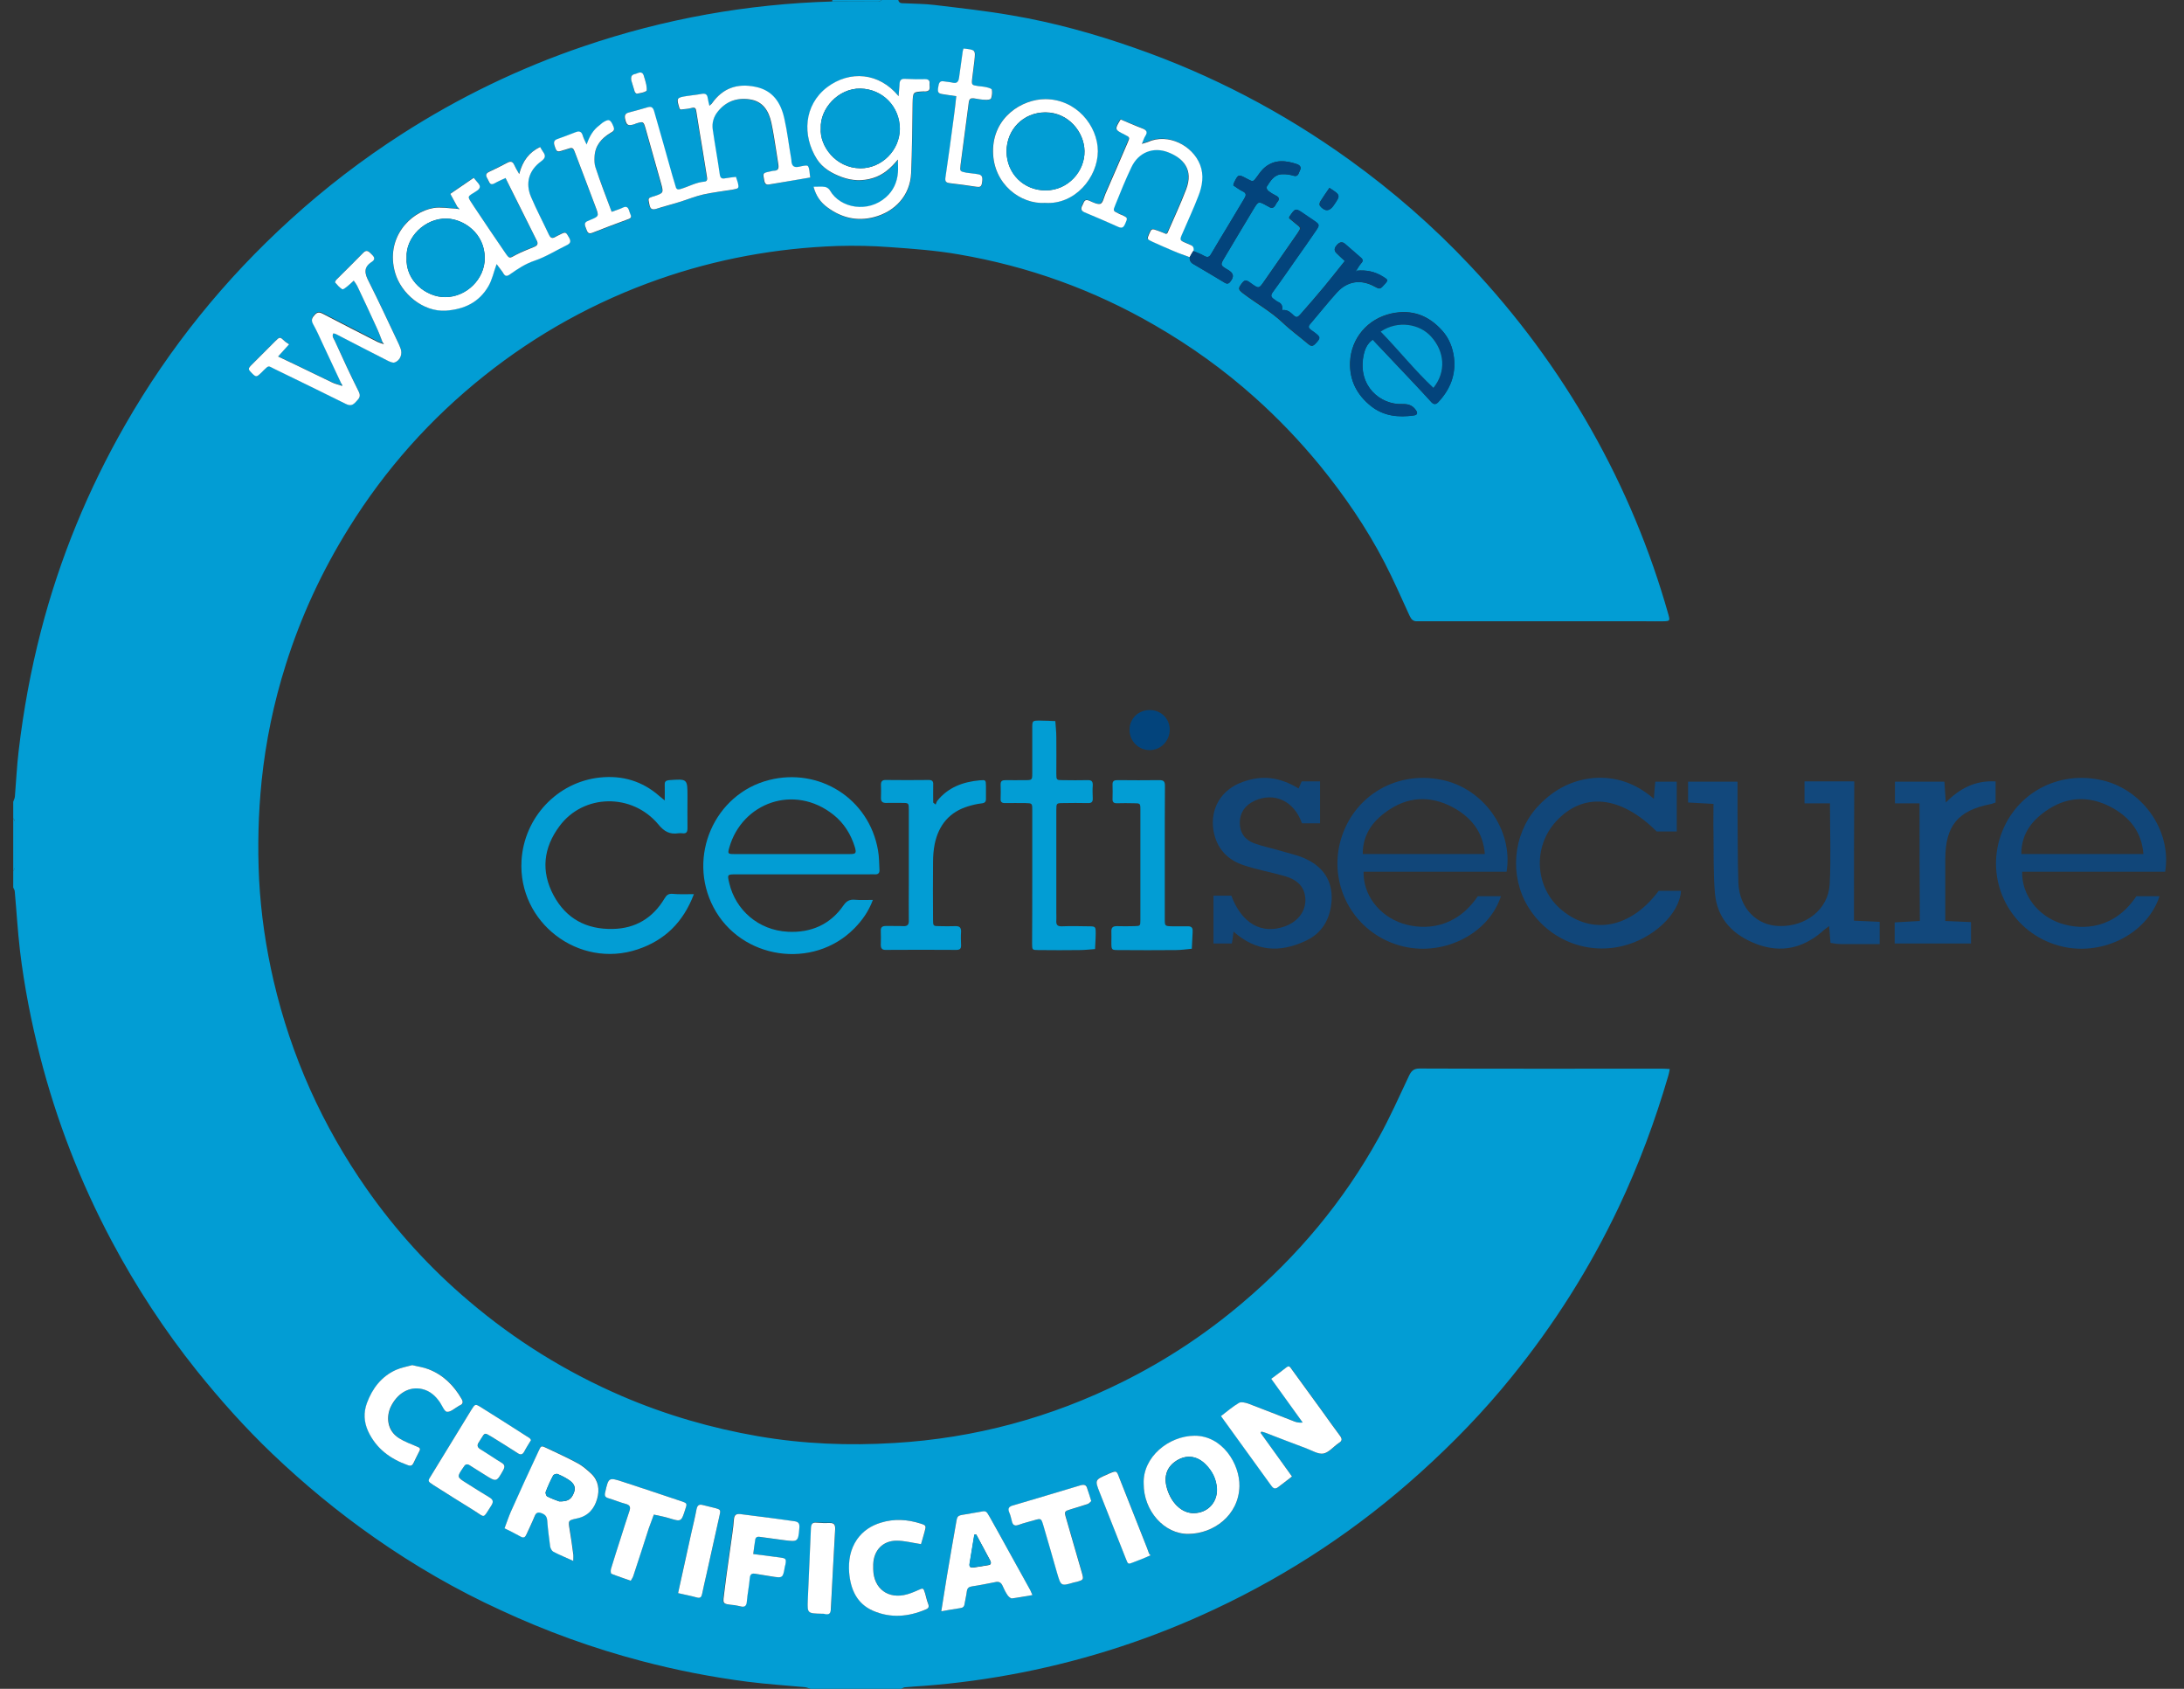
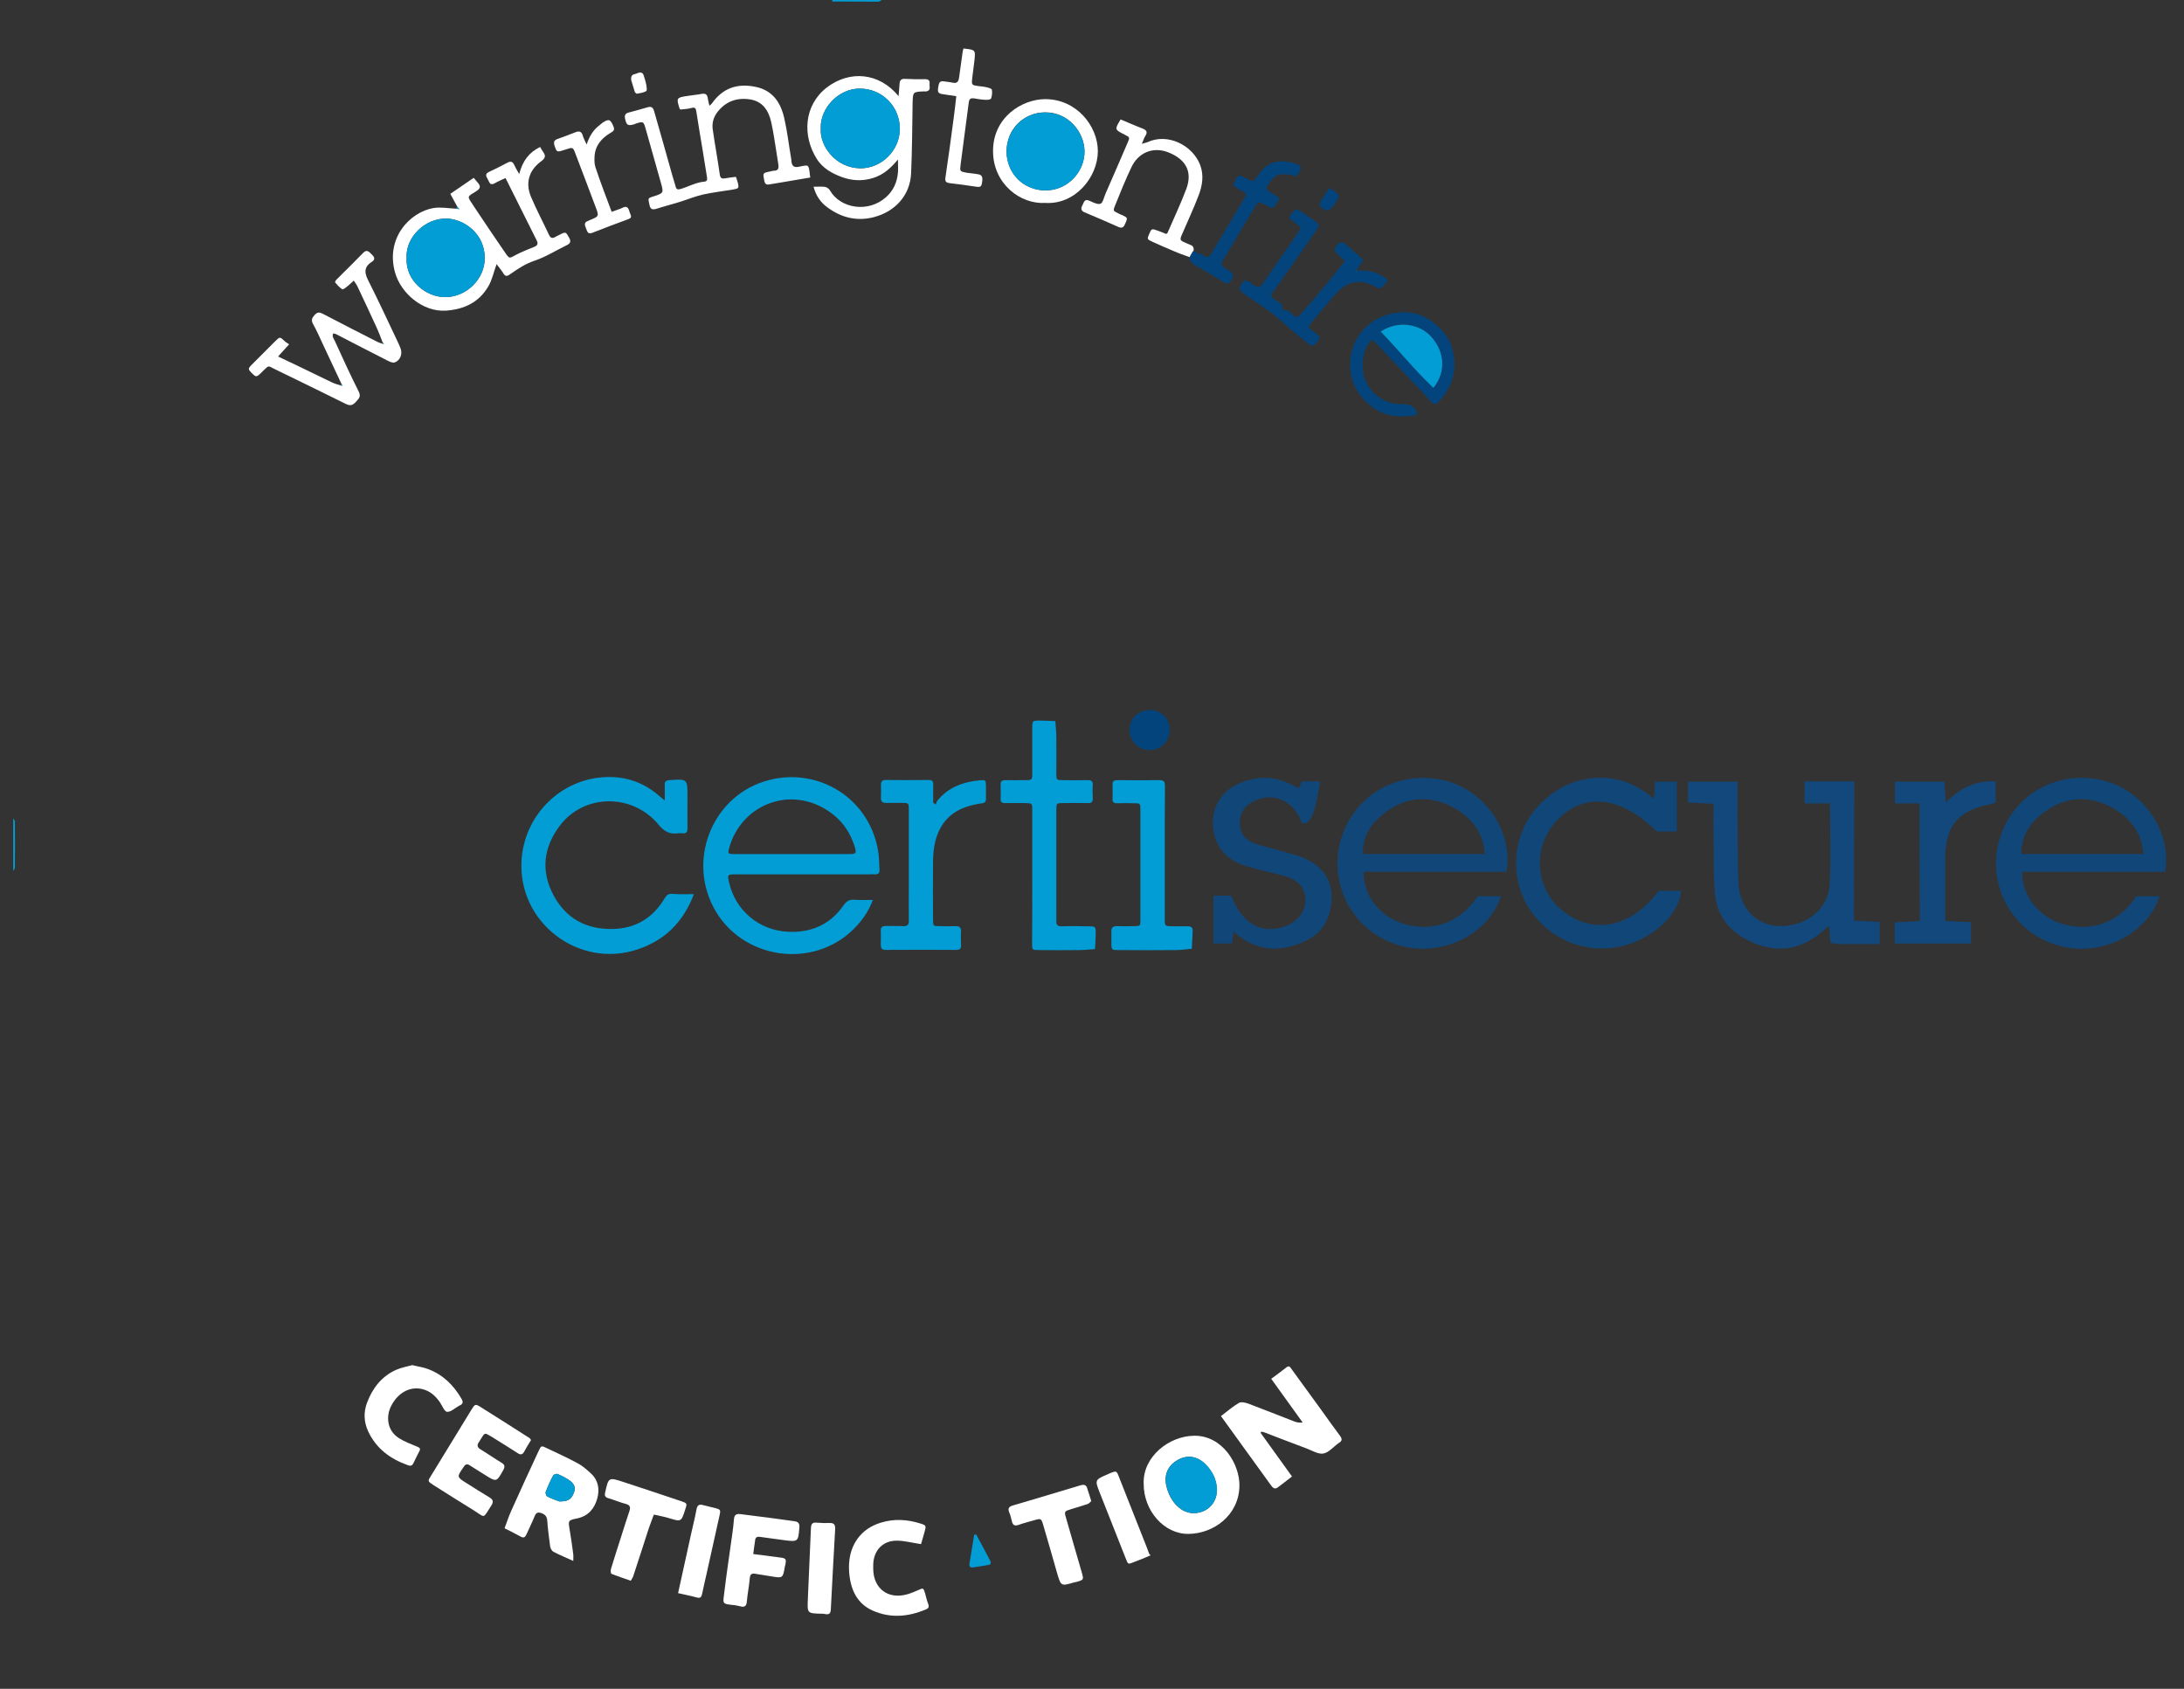
<svg xmlns="http://www.w3.org/2000/svg" fill="none" viewBox="0 0 119 92" height="92" width="119">
  <rect x="0" y="0" width="119" height="92" fill="#333333" stroke="none" />
-   <path fill="#029DD4" d="M48.944 0C48.989 0.207 49.151 0.171 49.303 0.18C49.842 0.207 50.381 0.207 50.911 0.27C52.321 0.44 53.731 0.593 55.123 0.836C57.395 1.222 59.604 1.833 61.786 2.597C65.998 4.062 69.904 6.102 73.514 8.699C75.885 10.407 78.085 12.321 80.087 14.451C82.656 17.174 84.865 20.158 86.706 23.411C88.511 26.602 89.912 29.954 90.909 33.486C90.998 33.818 90.989 33.836 90.639 33.845C90.325 33.854 90.01 33.845 89.696 33.845C85.655 33.845 81.614 33.845 77.573 33.845C77.456 33.845 77.331 33.845 77.214 33.845C77.007 33.854 76.899 33.746 76.81 33.557C76.361 32.578 75.93 31.589 75.436 30.637C74.457 28.749 73.254 26.997 71.906 25.343C70.82 24.022 69.644 22.791 68.368 21.65C66.689 20.149 64.875 18.846 62.926 17.722C59.595 15.79 56.021 14.505 52.231 13.858C51.001 13.642 49.743 13.552 48.486 13.463C47.534 13.391 46.573 13.373 45.621 13.4C42.29 13.517 39.039 14.11 35.887 15.215C32.43 16.428 29.26 18.181 26.395 20.463C23.459 22.8 20.989 25.568 19.004 28.767C17.549 31.104 16.4 33.575 15.574 36.2C14.918 38.267 14.478 40.388 14.254 42.553C14.074 44.342 14.029 46.139 14.119 47.937C14.218 49.788 14.487 51.621 14.909 53.437C15.87 57.553 17.567 61.327 19.992 64.787C21.582 67.052 23.431 69.083 25.542 70.871C28.065 73.019 30.849 74.745 33.893 76.057C36.282 77.082 38.761 77.8 41.311 78.241C43.763 78.663 46.25 78.762 48.729 78.609C53.111 78.349 57.269 77.225 61.193 75.266C63.519 74.107 65.674 72.687 67.659 71.006C70.694 68.445 73.209 65.443 75.13 61.965C75.732 60.878 76.235 59.746 76.765 58.622C76.891 58.353 77.016 58.209 77.348 58.209C81.749 58.227 86.149 58.218 90.549 58.218C90.684 58.218 90.81 58.227 90.98 58.236C90.953 58.38 90.935 58.496 90.9 58.604C90.181 61.067 89.292 63.457 88.197 65.767C86.625 69.083 84.676 72.157 82.368 75.006C80.851 76.884 79.18 78.609 77.384 80.227C74.017 83.265 70.281 85.745 66.177 87.668C62.81 89.25 59.298 90.4 55.643 91.119C53.901 91.461 52.141 91.703 50.363 91.838C50.004 91.865 49.645 91.883 49.294 91.919C49.232 91.928 49.169 91.973 49.106 92C47.462 92 45.81 92 44.167 92C44.059 91.973 43.96 91.919 43.843 91.91C42.802 91.811 41.76 91.748 40.727 91.614C38.77 91.362 36.839 90.984 34.935 90.481C32.304 89.789 29.745 88.864 27.275 87.713C24.877 86.617 22.578 85.287 20.396 83.759C18.43 82.384 16.589 80.865 14.855 79.212C13.374 77.8 12.009 76.273 10.725 74.673C8.956 72.462 7.411 70.099 6.082 67.6C4.385 64.41 3.082 61.058 2.184 57.553C1.7 55.657 1.322 53.733 1.089 51.792C0.963 50.714 0.9 49.617 0.802 48.539C0.793 48.476 0.748 48.413 0.721 48.35C0.721 48.053 0.721 47.748 0.721 47.451C0.748 47.389 0.811 47.326 0.811 47.263C0.811 46.427 0.811 45.591 0.811 44.755C0.811 44.692 0.757 44.63 0.721 44.576C0.721 44.279 0.721 43.973 0.721 43.677C0.748 43.587 0.802 43.497 0.811 43.398C0.882 42.562 0.918 41.727 1.017 40.9C1.277 38.698 1.673 36.532 2.229 34.384C3.253 30.421 4.798 26.673 6.827 23.133C9.234 18.936 12.242 15.215 15.825 11.962C17.72 10.236 19.75 8.681 21.905 7.297C25.012 5.302 28.317 3.703 31.819 2.516C36.201 1.025 40.709 0.216 45.343 0.081C46.187 0.081 47.031 0.09 47.867 0.09C47.929 0.09 47.983 0.036 48.046 0C48.343 0 48.648 0 48.944 0ZM73.918 14.748L73.9 14.73C73.981 14.613 74.044 14.478 74.142 14.37C74.25 14.253 74.295 14.155 74.151 14.038C73.855 13.786 73.577 13.525 73.272 13.274C73.119 13.139 72.966 13.202 72.84 13.346C72.724 13.48 72.661 13.624 72.805 13.777C72.948 13.921 73.101 14.065 73.272 14.217C72.894 14.694 72.517 15.17 72.131 15.637C71.727 16.123 71.323 16.59 70.91 17.057C70.667 17.336 70.64 17.336 70.38 17.084C70.227 16.941 70.066 16.86 69.859 16.896L69.868 16.905C69.886 16.716 69.859 16.554 69.652 16.464C69.563 16.428 69.482 16.356 69.392 16.293C69.248 16.195 69.221 16.096 69.338 15.925C69.778 15.323 70.2 14.712 70.622 14.11C70.99 13.588 71.359 13.067 71.718 12.537C71.897 12.267 71.879 12.222 71.619 12.043C71.439 11.917 71.251 11.8 71.062 11.665C70.577 11.324 70.577 11.324 70.254 11.8C70.236 11.818 70.245 11.854 70.236 11.89C70.362 11.989 70.479 12.097 70.604 12.195C70.883 12.411 70.892 12.411 70.694 12.708C70.093 13.579 69.491 14.442 68.889 15.305C68.584 15.745 68.584 15.745 68.135 15.422C68.126 15.413 68.117 15.404 68.099 15.395C67.865 15.233 67.802 15.242 67.632 15.476C67.452 15.718 67.47 15.781 67.722 15.979C68.44 16.527 69.23 16.959 69.895 17.588C70.326 18.001 70.811 18.343 71.26 18.729C71.413 18.864 71.511 18.891 71.664 18.729C71.951 18.423 71.96 18.378 71.619 18.118C71.547 18.064 71.466 18.019 71.404 17.965C71.296 17.875 71.26 17.794 71.368 17.669C71.862 17.093 72.338 16.5 72.84 15.934C73.406 15.314 74.142 15.206 74.87 15.601C75.184 15.772 75.193 15.763 75.427 15.503C75.633 15.269 75.624 15.251 75.355 15.08C74.924 14.793 74.439 14.694 73.918 14.748ZM64.821 14.011C64.812 14.172 64.857 14.289 65.01 14.379C65.584 14.712 66.159 15.062 66.734 15.404C66.86 15.476 66.958 15.458 67.039 15.341C67.255 15.062 67.219 14.883 66.913 14.703C66.482 14.451 66.474 14.442 66.725 14.029C67.246 13.148 67.776 12.267 68.305 11.386C68.566 10.955 68.575 10.955 69.042 11.216C69.078 11.234 69.123 11.252 69.159 11.279C69.302 11.369 69.41 11.315 69.491 11.18C69.518 11.126 69.545 11.072 69.581 11.027C69.724 10.865 69.715 10.748 69.509 10.65C69.365 10.578 69.221 10.497 69.096 10.389C69.042 10.344 68.997 10.218 69.015 10.182C69.221 9.859 69.419 9.499 69.868 9.49C70.066 9.481 70.281 9.517 70.47 9.571C70.748 9.661 70.757 9.418 70.829 9.284C70.919 9.122 70.829 8.996 70.667 8.942C70.066 8.735 69.473 8.672 68.934 9.104C68.763 9.239 68.629 9.427 68.503 9.607C68.278 9.913 68.287 9.922 67.955 9.742C67.47 9.481 67.47 9.481 67.228 9.976C67.21 10.011 67.21 10.056 67.201 10.101C67.371 10.209 67.524 10.335 67.695 10.416C67.946 10.524 67.892 10.668 67.785 10.838C67.497 11.324 67.21 11.809 66.913 12.294C66.608 12.806 66.294 13.31 65.998 13.822C65.899 14.002 65.809 14.047 65.611 13.939C65.423 13.831 65.207 13.759 65.01 13.669C65.037 13.508 65.01 13.373 64.83 13.319C64.758 13.292 64.695 13.265 64.624 13.229C64.246 13.067 64.246 13.076 64.417 12.681C64.713 12.007 65.019 11.342 65.279 10.659C65.495 10.11 65.593 9.526 65.369 8.951C64.956 7.9 63.609 7.217 62.522 7.72C62.441 7.756 62.343 7.774 62.199 7.819C62.28 7.63 62.316 7.504 62.388 7.387C62.531 7.172 62.441 7.073 62.235 6.983C61.831 6.821 61.436 6.65 61.041 6.489C60.708 7.037 60.708 7.037 61.256 7.315C61.543 7.459 61.552 7.459 61.427 7.747C61.023 8.681 60.618 9.607 60.214 10.542C60.133 10.73 60.08 11.027 59.945 11.081C59.783 11.144 59.532 11.009 59.343 10.919C59.074 10.793 59.047 11.009 58.966 11.153C58.885 11.315 58.858 11.458 59.074 11.548C59.693 11.809 60.313 12.07 60.924 12.348C61.139 12.447 61.211 12.348 61.292 12.168C61.436 11.845 61.436 11.845 61.13 11.701C61.067 11.665 60.996 11.638 60.924 11.611C60.627 11.467 60.618 11.458 60.753 11.144C61.041 10.452 61.319 9.76 61.633 9.086C62.01 8.286 62.819 7.962 63.627 8.277C64.462 8.601 65.019 9.221 64.615 10.29C64.309 11.099 63.941 11.881 63.591 12.681C63.582 12.699 63.546 12.717 63.519 12.726C63.366 12.663 63.214 12.6 63.061 12.546C62.738 12.429 62.729 12.429 62.594 12.735C62.477 13.013 62.468 13.013 62.783 13.157C63.16 13.328 63.546 13.498 63.932 13.66C64.237 13.795 64.534 13.903 64.821 14.011ZM18.546 20.985C18.394 20.931 18.232 20.886 18.088 20.823C17.469 20.526 16.849 20.221 16.229 19.924C15.879 19.753 15.538 19.592 15.152 19.412C15.358 19.187 15.529 18.989 15.754 18.747C15.655 18.684 15.574 18.639 15.511 18.576C15.251 18.334 15.251 18.325 14.99 18.585C14.568 19.008 14.137 19.43 13.724 19.852C13.499 20.077 13.508 20.104 13.724 20.32C13.957 20.553 13.975 20.553 14.218 20.311C14.263 20.266 14.299 20.221 14.344 20.185C14.667 19.879 14.595 19.915 14.945 20.086C16.247 20.724 17.558 21.353 18.852 22C19.094 22.117 19.229 22.063 19.39 21.883C19.543 21.713 19.687 21.605 19.543 21.317C19.085 20.41 18.672 19.484 18.241 18.558C18.187 18.432 18.07 18.316 18.16 18.154C18.223 18.172 18.268 18.172 18.304 18.19C19.247 18.675 20.19 19.16 21.133 19.646C21.24 19.7 21.393 19.771 21.501 19.735C21.815 19.637 21.95 19.268 21.815 18.945C21.761 18.819 21.707 18.702 21.654 18.576C21.142 17.498 20.639 16.41 20.1 15.341C19.884 14.909 19.777 14.559 20.262 14.253C20.495 14.11 20.369 13.966 20.226 13.822C20.091 13.687 19.974 13.57 19.786 13.768C19.319 14.253 18.834 14.721 18.358 15.197C18.313 15.242 18.241 15.359 18.259 15.377C18.376 15.512 18.492 15.655 18.645 15.745C18.69 15.772 18.834 15.655 18.924 15.592C19.04 15.503 19.139 15.404 19.274 15.278C19.355 15.395 19.417 15.476 19.462 15.566C19.804 16.293 20.154 17.021 20.486 17.758C20.621 18.055 20.729 18.36 20.854 18.657L20.827 18.684C20.747 18.657 20.657 18.639 20.576 18.594C19.588 18.091 18.609 17.588 17.621 17.075C17.451 16.985 17.316 16.941 17.154 17.111C17.002 17.273 16.939 17.399 17.056 17.614C17.244 17.965 17.415 18.343 17.585 18.702C17.927 19.43 18.268 20.158 18.609 20.886C18.591 20.94 18.573 20.958 18.546 20.985ZM24.85 11.36C24.437 11.342 24.006 11.252 23.611 11.324C22.336 11.53 20.989 12.959 21.519 14.847C21.842 15.988 23.027 16.994 24.285 16.913C25.282 16.851 26.081 16.464 26.593 15.601C26.808 15.242 26.889 14.82 27.05 14.379C27.167 14.532 27.302 14.685 27.401 14.855C27.509 15.026 27.589 15.08 27.778 14.936C28.191 14.64 28.613 14.361 29.125 14.191C29.745 13.984 30.31 13.615 30.894 13.337C31.101 13.238 31.101 13.121 31.002 12.941C30.831 12.618 30.813 12.6 30.499 12.771C30.409 12.816 30.31 12.869 30.221 12.914C30.068 12.995 29.978 12.941 29.906 12.789C29.583 12.097 29.215 11.422 28.927 10.722C28.604 9.958 28.82 9.266 29.475 8.78C29.691 8.628 29.754 8.493 29.592 8.277C29.529 8.196 29.484 8.106 29.421 7.998C28.829 8.295 28.469 8.753 28.281 9.472C28.155 9.239 28.074 9.104 28.002 8.96C27.922 8.78 27.814 8.753 27.643 8.852C27.311 9.032 26.979 9.194 26.637 9.355C26.413 9.463 26.476 9.598 26.566 9.751C26.646 9.895 26.673 10.128 26.943 9.976C27.131 9.868 27.338 9.787 27.535 9.688C28.11 10.847 28.667 11.971 29.233 13.085C29.314 13.256 29.287 13.364 29.107 13.436C28.766 13.57 28.424 13.696 28.101 13.876C27.733 14.074 27.742 14.101 27.517 13.759C26.943 12.923 26.377 12.079 25.811 11.234C25.416 10.632 25.425 10.739 25.955 10.398C26.152 10.272 26.197 10.146 26.045 9.967C25.973 9.877 25.892 9.787 25.802 9.679C25.362 9.976 24.94 10.272 24.527 10.551C24.671 10.82 24.797 11.045 24.913 11.261C24.895 11.306 24.868 11.333 24.85 11.36ZM44.149 9.67C44.104 9.436 44.113 9.203 44.005 9.059C43.951 8.987 43.673 9.059 43.502 9.095C43.251 9.149 43.143 9.059 43.107 8.816C43.098 8.753 43.098 8.699 43.089 8.637C42.972 7.918 42.883 7.19 42.721 6.48C42.532 5.608 42.083 4.934 41.131 4.736C40.153 4.538 39.362 4.808 38.779 5.635C38.743 5.68 38.698 5.716 38.635 5.77C38.599 5.608 38.563 5.482 38.545 5.356C38.518 5.15 38.419 5.078 38.213 5.123C37.953 5.168 37.683 5.194 37.414 5.239C36.839 5.338 36.83 5.347 37.01 5.922C37.019 5.949 37.045 5.958 37.063 5.976C37.261 5.949 37.459 5.949 37.638 5.895C37.845 5.833 37.89 5.904 37.925 6.093C38.024 6.758 38.141 7.414 38.249 8.079C38.33 8.583 38.419 9.077 38.491 9.58C38.509 9.706 38.572 9.886 38.366 9.904C37.899 9.94 37.495 10.182 37.054 10.308C36.911 10.353 36.83 10.317 36.794 10.164C36.74 9.958 36.677 9.76 36.614 9.562C36.282 8.403 35.95 7.235 35.627 6.075C35.573 5.886 35.492 5.788 35.276 5.851C34.935 5.949 34.585 6.048 34.244 6.138C34.073 6.183 33.992 6.264 34.037 6.462C34.109 6.839 34.181 6.884 34.549 6.776C34.576 6.767 34.603 6.749 34.63 6.74C35.043 6.614 35.043 6.614 35.169 7.046C35.447 8.025 35.725 8.996 35.995 9.976C36.148 10.524 36.148 10.524 35.582 10.713C35.564 10.722 35.555 10.722 35.537 10.722C35.267 10.811 35.285 10.811 35.366 11.153C35.42 11.386 35.519 11.449 35.734 11.386C36.165 11.261 36.596 11.144 37.019 11.009C37.441 10.874 37.863 10.704 38.294 10.605C38.833 10.479 39.38 10.425 39.919 10.335C40.233 10.281 40.251 10.263 40.188 9.976C40.162 9.859 40.117 9.751 40.081 9.643C39.865 9.67 39.677 9.688 39.488 9.724C39.309 9.76 39.228 9.706 39.201 9.508C39.084 8.681 38.931 7.864 38.815 7.037C38.77 6.704 38.868 6.372 39.075 6.111C39.515 5.545 40.108 5.32 40.817 5.419C41.553 5.527 41.877 6.039 42.011 6.695C42.119 7.19 42.191 7.693 42.272 8.196C42.317 8.448 42.344 8.699 42.389 8.951C42.425 9.158 42.389 9.311 42.137 9.311C42.074 9.311 42.02 9.338 41.958 9.346C41.527 9.436 41.544 9.427 41.625 9.85C41.661 10.03 41.733 10.083 41.895 10.056C42.056 10.03 42.218 10.002 42.38 9.976C42.981 9.859 43.565 9.76 44.149 9.67ZM48.962 5.239C47.903 3.945 46.304 3.819 45.074 4.772C43.799 5.752 43.718 7.414 44.517 8.681C44.831 9.176 45.334 9.463 45.873 9.661C46.43 9.868 47.005 9.886 47.579 9.715C48.127 9.544 48.54 9.185 48.935 8.708C48.935 9.005 48.953 9.212 48.935 9.418C48.89 9.949 48.693 10.398 48.289 10.757C47.31 11.629 45.792 11.369 45.235 10.398C45.181 10.308 45.065 10.218 44.966 10.2C44.777 10.173 44.589 10.191 44.337 10.191C44.472 10.694 44.724 11.045 45.092 11.315C45.855 11.881 46.708 12.088 47.633 11.845C48.765 11.539 49.6 10.677 49.654 9.454C49.708 8.187 49.717 6.911 49.734 5.644C49.743 5.033 49.734 5.033 50.336 4.997C50.381 4.997 50.426 4.997 50.471 4.997C50.749 4.952 50.641 4.727 50.659 4.574C50.677 4.404 50.605 4.332 50.426 4.332C50.049 4.332 49.681 4.332 49.303 4.314C49.106 4.305 49.034 4.395 49.025 4.574C48.998 4.763 48.98 4.97 48.962 5.239ZM68.683 78.052C68.701 78.034 68.719 78.007 68.737 77.989C68.799 78.007 68.871 78.016 68.934 78.043C69.688 78.331 70.434 78.618 71.197 78.906C71.502 79.023 71.826 79.23 72.113 79.184C72.4 79.14 72.652 78.834 72.921 78.636C72.93 78.627 72.948 78.618 72.957 78.609C73.137 78.501 73.155 78.385 73.02 78.214C72.679 77.765 72.356 77.297 72.023 76.839C71.475 76.093 70.928 75.338 70.389 74.592C70.317 74.493 70.263 74.376 70.11 74.484C69.832 74.691 69.554 74.907 69.275 75.113C69.868 75.94 70.434 76.722 70.99 77.495C70.802 77.522 70.658 77.486 70.523 77.432C69.688 77.109 68.853 76.776 68.018 76.462C67.865 76.407 67.641 76.354 67.515 76.425C67.174 76.623 66.869 76.893 66.536 77.144C67.084 77.899 67.596 78.609 68.108 79.319C68.485 79.841 68.862 80.362 69.239 80.883C69.338 81.018 69.437 81.171 69.635 81.027C69.895 80.838 70.146 80.631 70.407 80.434C69.805 79.616 69.248 78.834 68.683 78.052ZM62.316 80.82C62.307 82.294 63.429 83.579 64.758 83.57C66.105 83.552 67.497 82.573 67.533 80.973C67.56 79.769 66.608 78.214 65.082 78.223C63.69 78.223 62.271 79.373 62.316 80.82ZM31.235 85.035C31.235 84.864 31.253 84.73 31.235 84.604C31.181 84.172 31.119 83.75 31.047 83.319C30.966 82.815 30.957 82.815 31.46 82.707C32.053 82.582 32.394 82.177 32.546 81.638C32.69 81.135 32.618 80.649 32.223 80.272C31.999 80.056 31.756 79.85 31.487 79.706C30.939 79.409 30.364 79.149 29.799 78.879C29.502 78.735 29.493 78.744 29.349 79.05C28.847 80.146 28.344 81.243 27.841 82.348C27.706 82.644 27.607 82.95 27.5 83.247C27.787 83.399 28.083 83.534 28.371 83.696C28.559 83.804 28.631 83.723 28.703 83.561C28.847 83.229 29.008 82.914 29.143 82.582C29.224 82.375 29.349 82.357 29.529 82.429C29.718 82.501 29.808 82.609 29.825 82.824C29.861 83.301 29.915 83.777 29.987 84.244C30.005 84.343 30.068 84.478 30.158 84.523C30.499 84.712 30.849 84.855 31.235 85.035ZM28.936 78.448C28.901 78.394 28.883 78.367 28.864 78.349C27.957 77.774 27.05 77.189 26.143 76.623C25.91 76.479 25.874 76.497 25.695 76.785C24.958 77.98 24.231 79.175 23.494 80.38C23.306 80.694 23.306 80.703 23.602 80.892C24.321 81.35 25.039 81.8 25.766 82.249C26.467 82.689 26.278 82.77 26.772 82.015C26.898 81.818 26.871 81.701 26.673 81.575C26.251 81.323 25.838 81.054 25.416 80.793C24.886 80.452 24.886 80.452 25.245 79.939C25.255 79.93 25.264 79.912 25.273 79.903C25.353 79.76 25.461 79.733 25.605 79.832C25.865 80.002 26.135 80.164 26.404 80.335C27.059 80.748 27.05 80.748 27.428 80.074C27.535 79.885 27.509 79.787 27.32 79.679C26.934 79.454 26.566 79.194 26.188 78.96C26 78.843 25.991 78.726 26.099 78.555C26.143 78.493 26.18 78.43 26.215 78.367C26.413 78.052 26.422 78.043 26.754 78.25C27.239 78.546 27.715 78.852 28.2 79.158C28.353 79.256 28.46 79.265 28.559 79.086C28.676 78.861 28.811 78.654 28.936 78.448ZM51.288 87.776C51.683 87.713 51.997 87.65 52.321 87.605C52.464 87.587 52.536 87.534 52.554 87.39C52.59 87.156 52.653 86.922 52.68 86.689C52.698 86.509 52.788 86.446 52.967 86.419C53.398 86.356 53.82 86.266 54.242 86.185C54.404 86.158 54.53 86.194 54.611 86.356C54.7 86.545 54.79 86.734 54.907 86.913C54.961 86.994 55.069 87.084 55.141 87.075C55.5 87.039 55.859 86.958 56.254 86.895C56.191 86.761 56.173 86.689 56.137 86.626C55.724 85.88 55.311 85.134 54.898 84.388C54.575 83.795 54.252 83.211 53.919 82.627C53.731 82.294 53.722 82.303 53.362 82.366C53.102 82.42 52.833 82.465 52.572 82.501C52.168 82.564 52.159 82.573 52.096 82.959C51.926 83.93 51.755 84.9 51.593 85.871C51.495 86.491 51.396 87.111 51.288 87.776ZM74.798 18.504C74.96 18.675 75.094 18.819 75.229 18.963C75.804 19.574 76.379 20.176 76.953 20.787C77.304 21.155 77.645 21.533 77.986 21.901C78.112 22.036 78.228 22.045 78.363 21.901C79.01 21.209 79.333 20.41 79.216 19.457C79.144 18.918 78.947 18.414 78.579 18.01C77.842 17.174 76.926 16.833 75.813 17.075C74.502 17.363 73.613 18.441 73.559 19.727C73.523 20.724 73.945 21.524 74.708 22.126C75.391 22.665 76.19 22.746 77.025 22.629C77.232 22.602 77.259 22.485 77.133 22.324C76.944 22.063 76.711 22 76.397 22.009C75.202 22.054 73.972 21.021 74.286 19.385C74.349 19.07 74.466 18.729 74.798 18.504ZM50.183 84.118C50.246 83.921 50.318 83.678 50.39 83.435C50.48 83.112 50.471 83.094 50.157 82.995C49.447 82.77 48.729 82.725 48.001 82.95C47.471 83.112 47.031 83.399 46.708 83.858C46.331 84.397 46.223 85.017 46.277 85.655C46.34 86.572 46.69 87.363 47.579 87.749C48.531 88.163 49.501 88.073 50.453 87.677C50.614 87.614 50.641 87.516 50.579 87.363C50.507 87.183 50.471 86.985 50.417 86.805C50.318 86.491 50.318 86.5 50.031 86.626C49.842 86.707 49.645 86.796 49.447 86.85C48.414 87.147 47.606 86.554 47.588 85.484C47.588 85.395 47.588 85.305 47.588 85.215C47.615 84.46 48.109 83.93 48.863 83.93C49.267 83.93 49.69 84.046 50.183 84.118ZM56.946 11.054C58.571 11.153 59.81 9.661 59.81 8.241C59.819 6.857 58.643 5.401 56.946 5.401C55.688 5.401 54.09 6.381 54.099 8.259C54.126 10.03 55.608 11.135 56.946 11.054ZM22.462 74.368C22.165 74.448 21.86 74.502 21.582 74.628C20.791 74.988 20.297 75.635 20.001 76.434C19.812 76.938 19.84 77.468 20.064 77.962C20.504 78.924 21.276 79.481 22.246 79.823C22.426 79.885 22.489 79.814 22.552 79.679C22.641 79.472 22.74 79.274 22.848 79.077C22.938 78.906 22.875 78.861 22.713 78.798C22.381 78.672 22.04 78.537 21.752 78.349C21.079 77.917 21.061 77.144 21.294 76.65C21.654 75.895 22.318 75.5 23.009 75.671C23.441 75.769 23.746 76.048 23.988 76.407C24.114 76.587 24.231 76.902 24.366 76.911C24.563 76.929 24.779 76.722 24.985 76.605C25.012 76.587 25.039 76.569 25.066 76.56C25.255 76.479 25.245 76.363 25.156 76.201C24.734 75.464 24.159 74.898 23.36 74.592C23.072 74.484 22.776 74.448 22.462 74.368ZM41.042 84.658C41.078 84.379 41.105 84.163 41.123 83.939C41.14 83.777 41.212 83.705 41.383 83.723C41.823 83.786 42.272 83.84 42.712 83.903C43.466 84.002 43.475 83.993 43.538 83.22C43.556 82.986 43.484 82.896 43.251 82.869C42.883 82.833 42.514 82.77 42.146 82.716C41.535 82.635 40.934 82.564 40.323 82.483C40.099 82.456 39.991 82.528 39.973 82.761C39.955 83.031 39.919 83.292 39.883 83.561C39.739 84.613 39.578 85.655 39.452 86.707C39.371 87.372 39.273 87.372 40.009 87.444C40.126 87.453 40.242 87.489 40.359 87.516C40.566 87.551 40.656 87.48 40.673 87.264C40.718 86.832 40.808 86.41 40.835 85.979C40.853 85.745 40.952 85.7 41.149 85.736C41.428 85.781 41.706 85.826 41.985 85.871C42.649 85.979 42.649 85.979 42.748 85.332C42.757 85.305 42.766 85.278 42.775 85.242C42.829 84.909 42.811 84.882 42.478 84.846C42.029 84.792 41.562 84.73 41.042 84.658ZM34.369 86.114C34.414 86.024 34.477 85.952 34.504 85.862C34.782 84.999 35.061 84.127 35.348 83.265C35.429 83.013 35.528 82.761 35.627 82.51C35.896 82.573 36.174 82.618 36.435 82.698C37.117 82.905 37.117 82.914 37.333 82.24C37.441 81.899 37.441 81.89 37.099 81.773C36.049 81.422 35.007 81.072 33.956 80.73C33.166 80.47 33.148 80.488 32.977 81.287C32.941 81.467 32.968 81.566 33.157 81.62C33.471 81.71 33.777 81.845 34.091 81.926C34.325 81.989 34.369 82.087 34.297 82.312C34.136 82.788 33.983 83.274 33.831 83.759C33.651 84.325 33.462 84.9 33.292 85.466C33.265 85.547 33.283 85.718 33.319 85.736C33.642 85.871 33.983 85.979 34.369 86.114ZM59.46 81.773C59.379 81.521 59.307 81.323 59.262 81.126C59.209 80.883 59.083 80.856 58.867 80.919C57.655 81.287 56.443 81.647 55.221 82.006C55.024 82.069 54.898 82.15 54.997 82.384C55.06 82.546 55.105 82.725 55.15 82.896C55.203 83.103 55.311 83.148 55.518 83.067C55.778 82.968 56.056 82.905 56.335 82.824C56.739 82.707 56.748 82.707 56.856 83.094C57.107 83.957 57.359 84.81 57.601 85.673C57.808 86.41 57.808 86.41 58.535 86.203C58.58 86.194 58.625 86.185 58.67 86.176C59.065 86.06 59.065 86.06 58.948 85.646C58.67 84.676 58.382 83.696 58.104 82.725C57.987 82.33 57.996 82.33 58.373 82.213C58.67 82.123 58.975 82.042 59.271 81.935C59.343 81.908 59.406 81.818 59.46 81.773ZM52.105 5.239C52.06 5.662 52.015 6.057 51.971 6.453C51.827 7.531 51.683 8.61 51.522 9.688C51.495 9.895 51.557 9.958 51.746 9.985C52.231 10.047 52.725 10.11 53.21 10.182C53.362 10.209 53.47 10.209 53.506 10.021C53.569 9.697 53.542 9.553 53.336 9.508C53.12 9.463 52.895 9.454 52.671 9.418C52.303 9.355 52.294 9.346 52.348 8.987C52.491 7.846 52.653 6.713 52.797 5.572C52.824 5.392 52.904 5.347 53.066 5.365C53.273 5.392 53.479 5.428 53.686 5.446C53.794 5.455 53.982 5.437 54.009 5.374C54.072 5.23 54.09 5.051 54.054 4.898C54.045 4.835 53.865 4.79 53.767 4.763C53.623 4.727 53.47 4.718 53.327 4.7C52.949 4.646 52.94 4.646 52.985 4.251C53.021 3.936 53.066 3.631 53.102 3.316C53.174 2.723 53.174 2.723 52.509 2.651C52.491 2.705 52.473 2.759 52.464 2.813C52.393 3.289 52.33 3.757 52.267 4.233C52.24 4.44 52.159 4.565 51.917 4.511C51.755 4.476 51.593 4.467 51.432 4.44C51.189 4.395 51.162 4.574 51.135 4.736C51.081 5.015 51.126 5.096 51.333 5.132C51.575 5.159 51.818 5.194 52.105 5.239ZM33.328 11.539C33.022 10.704 32.726 9.922 32.448 9.14C32.385 8.96 32.385 8.753 32.394 8.565C32.421 7.954 32.771 7.54 33.274 7.253C33.417 7.172 33.507 7.109 33.426 6.911C33.265 6.516 33.175 6.471 32.816 6.713C32.753 6.758 32.699 6.812 32.645 6.857C32.322 7.109 32.115 7.441 31.963 7.891C31.873 7.675 31.792 7.531 31.747 7.387C31.684 7.181 31.559 7.145 31.37 7.217C31.038 7.342 30.697 7.468 30.364 7.594C30.185 7.657 30.158 7.774 30.212 7.945C30.328 8.304 30.346 8.322 30.706 8.196C30.75 8.178 30.795 8.169 30.831 8.16C31.208 8.034 31.217 8.034 31.352 8.385C31.72 9.346 32.088 10.308 32.448 11.279C32.645 11.809 32.645 11.809 32.142 12.007C32.097 12.025 32.062 12.043 32.017 12.061C31.783 12.159 31.882 12.321 31.936 12.474C31.99 12.627 32.026 12.797 32.277 12.699C32.933 12.438 33.588 12.195 34.244 11.953C34.369 11.908 34.414 11.845 34.36 11.719C34.325 11.638 34.297 11.548 34.271 11.467C34.217 11.288 34.109 11.243 33.929 11.333C33.759 11.396 33.57 11.449 33.328 11.539ZM62.693 84.73C62.666 84.694 62.639 84.667 62.612 84.631C62.576 84.532 62.54 84.433 62.504 84.334C61.992 83.049 61.489 81.755 60.978 80.47C60.834 80.11 60.825 80.101 60.466 80.254C60.421 80.272 60.385 80.299 60.349 80.308C59.657 80.605 59.648 80.605 59.918 81.296C60.394 82.501 60.87 83.705 61.346 84.909C61.462 85.215 61.471 85.215 61.759 85.098C61.992 85.008 62.226 84.909 62.459 84.819C62.531 84.792 62.612 84.766 62.693 84.73ZM36.947 86.787C37.297 86.868 37.629 86.931 37.953 87.021C38.159 87.084 38.222 86.994 38.258 86.823C38.33 86.473 38.41 86.123 38.491 85.772C38.734 84.694 38.976 83.615 39.21 82.537C39.273 82.249 39.255 82.222 38.949 82.15C38.734 82.096 38.518 82.042 38.294 81.989C38.096 81.934 37.997 81.998 37.953 82.213C37.872 82.653 37.755 83.085 37.665 83.525C37.423 84.595 37.189 85.673 36.947 86.787ZM44.795 87.911C44.786 87.911 44.876 87.893 44.966 87.911C45.208 87.965 45.262 87.866 45.28 87.623C45.343 86.176 45.424 84.739 45.514 83.292C45.523 83.076 45.478 82.95 45.226 82.95C44.984 82.959 44.751 82.95 44.508 82.932C44.266 82.914 44.203 83.013 44.194 83.238C44.14 84.55 44.068 85.862 44.023 87.165C43.987 87.893 44.005 87.893 44.795 87.911ZM72.436 10.236C72.257 10.497 72.086 10.739 71.933 10.982C71.897 11.045 71.879 11.162 71.915 11.207C72.176 11.53 72.436 11.521 72.661 11.189C73.047 10.632 73.047 10.632 72.436 10.236ZM34.396 4.377C34.441 4.52 34.504 4.763 34.585 5.006C34.603 5.051 34.675 5.114 34.711 5.114C34.881 5.087 35.07 5.06 35.214 4.97C35.267 4.943 35.231 4.736 35.214 4.619C35.178 4.449 35.133 4.269 35.07 4.107C34.998 3.909 34.845 3.945 34.702 4.008C34.576 4.062 34.342 4.017 34.396 4.377Z" />
  <path fill="#029DD4" d="M0.721 44.576C0.748 44.639 0.811 44.701 0.811 44.755C0.82 45.591 0.82 46.427 0.811 47.263C0.811 47.326 0.757 47.389 0.721 47.451C0.721 46.49 0.721 45.537 0.721 44.576Z" />
  <path fill="#029DD4" d="M45.343 0.081C45.343 0.054 45.352 0.027 45.352 0C46.25 0 47.148 0 48.046 0C47.983 0.027 47.929 0.09 47.867 0.09C47.032 0.09 46.187 0.081 45.343 0.081Z" />
  <path fill="#029DD4" d="M47.84 46.319C47.346 43.479 44.616 41.807 41.913 42.491C38.922 43.245 37.431 46.678 38.877 49.428C40.368 52.268 44.31 52.853 46.555 50.57C46.968 50.148 47.319 49.671 47.561 49.024C47.184 49.024 46.879 49.042 46.573 49.015C46.286 48.988 46.115 49.096 45.954 49.33C45.226 50.381 44.167 50.822 42.936 50.759C41.311 50.678 40.081 49.563 39.739 48.125C39.623 47.631 39.614 47.631 40.135 47.631C42.541 47.631 44.948 47.631 47.364 47.631C47.471 47.631 47.57 47.622 47.678 47.631C47.858 47.64 47.929 47.55 47.92 47.389C47.902 47.029 47.902 46.669 47.84 46.319ZM46.295 46.526C45.244 46.526 44.203 46.526 43.152 46.526C42.101 46.526 41.059 46.526 40.009 46.526C39.659 46.526 39.641 46.508 39.739 46.166C40.431 43.74 43.269 42.679 45.415 44.387C45.99 44.845 46.367 45.456 46.582 46.157C46.672 46.481 46.636 46.526 46.295 46.526Z" />
  <path fill="#029DD4" d="M37.809 48.71C37.225 50.246 36.219 51.226 34.738 51.72C31.532 52.79 28.218 50.255 28.416 46.885C28.55 44.54 30.364 42.599 32.69 42.356C33.903 42.23 34.998 42.545 35.932 43.371C36.004 43.434 36.085 43.497 36.219 43.605C36.219 43.273 36.228 43.003 36.219 42.742C36.21 42.572 36.291 42.518 36.453 42.5C37.459 42.428 37.459 42.419 37.459 43.407C37.459 43.974 37.45 44.549 37.459 45.115C37.459 45.331 37.396 45.42 37.18 45.394C37.108 45.385 37.028 45.385 36.956 45.394C36.489 45.465 36.184 45.295 35.869 44.908C34.432 43.192 31.792 43.246 30.49 44.998C29.61 46.175 29.457 47.461 30.167 48.782C30.849 50.049 31.954 50.633 33.373 50.606C34.621 50.588 35.573 50.013 36.21 48.943C36.318 48.764 36.417 48.683 36.623 48.692C36.992 48.728 37.36 48.71 37.809 48.71Z" />
  <g clip-path="url(#clip0_688_82906)">
    <path fill="#12487C" d="M101.018 50.156C101.542 50.172 101.942 50.202 102.42 50.218C102.42 50.601 102.42 50.984 102.42 51.429C101.665 51.429 100.988 51.429 100.294 51.429C100.125 51.429 99.94 51.398 99.74 51.367C99.709 51.061 99.694 50.785 99.663 50.448C99.509 50.57 99.37 50.662 99.263 50.77C98.215 51.659 97.045 51.919 95.751 51.444C94.458 50.969 93.564 50.08 93.441 48.654C93.349 47.565 93.379 46.462 93.364 45.373C93.349 44.867 93.364 44.361 93.364 43.794C92.887 43.763 92.471 43.748 91.978 43.717C91.978 43.365 91.978 42.997 91.978 42.583C92.841 42.583 93.718 42.583 94.673 42.583C94.673 43.135 94.673 43.671 94.673 44.193C94.689 45.496 94.673 46.799 94.719 48.102C94.781 49.482 95.72 50.432 96.968 50.448C98.416 50.478 99.617 49.528 99.694 48.179C99.771 46.738 99.709 45.281 99.709 43.763C99.232 43.763 98.816 43.763 98.323 43.763C98.323 43.349 98.323 42.982 98.323 42.568C99.201 42.568 100.079 42.568 101.034 42.568C101.018 45.082 101.018 47.565 101.018 50.156Z" />
    <path fill="#114679" d="M90.115 43.518C90.145 43.12 90.161 42.874 90.192 42.583C90.577 42.583 90.962 42.583 91.362 42.583C91.362 43.487 91.362 44.361 91.362 45.297C90.993 45.297 90.654 45.297 90.269 45.297C88.297 43.334 86.264 43.135 84.786 44.745C83.492 46.155 83.631 48.378 85.109 49.589C86.788 50.969 88.883 50.54 90.376 48.531C90.777 48.531 91.193 48.531 91.593 48.531C91.516 49.788 90.069 51.138 88.405 51.536C86.388 52.027 84.324 51.153 83.246 49.374C82.245 47.703 82.43 45.496 83.708 44.024C84.54 43.089 85.556 42.506 86.819 42.384C88.035 42.292 89.129 42.66 90.115 43.518Z" />
-     <path fill="#114679" d="M67.214 50.754C67.183 51.015 67.152 51.199 67.121 51.398C66.782 51.398 66.474 51.398 66.12 51.398C66.12 50.524 66.12 49.681 66.12 48.792C66.444 48.792 66.767 48.792 67.091 48.792C67.66 50.309 68.738 50.923 70.017 50.463C70.725 50.202 71.156 49.635 71.126 48.976C71.095 48.347 70.74 47.933 69.97 47.718C69.262 47.519 68.523 47.381 67.814 47.151C66.89 46.86 66.29 46.231 66.12 45.25C65.92 44.039 66.551 43.012 67.707 42.598C68.769 42.215 69.709 42.322 70.756 42.951C70.817 42.828 70.864 42.705 70.925 42.567C71.249 42.567 71.572 42.567 71.926 42.567C71.926 43.349 71.926 44.07 71.926 44.852C71.588 44.852 71.264 44.852 70.941 44.852C70.509 43.625 69.431 43.135 68.353 43.625C67.83 43.87 67.552 44.284 67.552 44.821C67.552 45.358 67.83 45.756 68.338 45.94C68.8 46.109 69.277 46.201 69.739 46.339C70.232 46.492 70.74 46.584 71.203 46.814C72.111 47.258 72.604 47.994 72.558 49.022C72.496 50.033 72.065 50.846 71.095 51.275C69.724 51.904 68.446 51.842 67.214 50.754Z" />
+     <path fill="#114679" d="M67.214 50.754C67.183 51.015 67.152 51.199 67.121 51.398C66.782 51.398 66.474 51.398 66.12 51.398C66.12 50.524 66.12 49.681 66.12 48.792C66.444 48.792 66.767 48.792 67.091 48.792C67.66 50.309 68.738 50.923 70.017 50.463C70.725 50.202 71.156 49.635 71.126 48.976C71.095 48.347 70.74 47.933 69.97 47.718C69.262 47.519 68.523 47.381 67.814 47.151C66.89 46.86 66.29 46.231 66.12 45.25C65.92 44.039 66.551 43.012 67.707 42.598C68.769 42.215 69.709 42.322 70.756 42.951C70.817 42.828 70.864 42.705 70.925 42.567C71.249 42.567 71.572 42.567 71.926 42.567C71.588 44.852 71.264 44.852 70.941 44.852C70.509 43.625 69.431 43.135 68.353 43.625C67.83 43.87 67.552 44.284 67.552 44.821C67.552 45.358 67.83 45.756 68.338 45.94C68.8 46.109 69.277 46.201 69.739 46.339C70.232 46.492 70.74 46.584 71.203 46.814C72.111 47.258 72.604 47.994 72.558 49.022C72.496 50.033 72.065 50.846 71.095 51.275C69.724 51.904 68.446 51.842 67.214 50.754Z" />
    <path fill="#12487C" d="M104.591 43.763C104.129 43.763 103.729 43.763 103.251 43.763C103.251 43.365 103.251 43.012 103.251 42.583C104.114 42.583 104.992 42.583 105.946 42.583C105.962 42.92 105.993 43.273 106.023 43.717C106.778 42.951 107.625 42.506 108.734 42.568C108.734 42.951 108.734 43.319 108.734 43.717C108.642 43.748 108.549 43.794 108.441 43.809C106.686 44.162 106.008 44.974 105.993 46.768C105.993 47.887 105.993 49.007 105.993 50.172C106.485 50.187 106.917 50.218 107.394 50.233C107.394 50.616 107.394 50.984 107.394 51.398C105.993 51.398 104.637 51.398 103.236 51.398C103.236 50.999 103.236 50.647 103.236 50.248C103.698 50.218 104.129 50.202 104.607 50.172C104.591 48.01 104.591 45.894 104.591 43.763Z" />
    <path fill="#114679" d="M78.518 42.476C75.977 41.97 73.62 43.457 73.004 45.94C72.419 48.363 73.836 50.816 76.254 51.505C78.533 52.165 81.09 50.938 81.783 48.823C81.351 48.823 80.92 48.823 80.52 48.823C79.334 50.586 77.624 50.693 76.423 50.31C75.145 49.896 74.267 48.746 74.298 47.489C76.901 47.489 79.503 47.489 82.091 47.489C82.46 45.205 80.812 42.92 78.518 42.476ZM74.252 46.523C74.252 45.373 74.883 44.637 75.73 44.085C76.916 43.319 78.163 43.38 79.349 44.085C80.227 44.622 80.812 45.373 80.905 46.523C78.61 46.523 76.469 46.523 74.252 46.523Z" />
    <path fill="#114679" d="M114.401 42.476C111.86 41.97 109.504 43.457 108.888 45.94C108.303 48.363 109.72 50.816 112.138 51.505C114.417 52.165 116.973 50.938 117.666 48.823C117.235 48.823 116.804 48.823 116.404 48.823C115.218 50.601 113.508 50.693 112.307 50.31C111.029 49.896 110.151 48.746 110.182 47.489C112.784 47.489 115.387 47.489 117.974 47.489C118.344 45.205 116.681 42.92 114.401 42.476ZM110.135 46.523C110.135 45.373 110.767 44.637 111.614 44.085C112.8 43.319 114.047 43.38 115.233 44.085C116.111 44.622 116.696 45.373 116.789 46.523C114.478 46.523 112.338 46.523 110.135 46.523Z" />
  </g>
  <path fill="#029DD4" d="M56.245 47.766C56.245 46.553 56.245 45.34 56.245 44.126C56.245 43.758 56.236 43.758 55.877 43.749C55.5 43.749 55.131 43.74 54.754 43.749C54.584 43.749 54.512 43.686 54.521 43.515C54.53 43.264 54.53 43.003 54.521 42.751C54.512 42.544 54.611 42.5 54.79 42.5C55.131 42.508 55.482 42.5 55.823 42.5C56.245 42.5 56.245 42.5 56.245 42.095C56.245 41.286 56.245 40.477 56.245 39.669C56.245 39.264 56.245 39.255 56.658 39.255C56.936 39.255 57.224 39.273 57.502 39.282C57.52 39.579 57.556 39.866 57.556 40.163C57.565 40.819 57.556 41.484 57.556 42.14C57.556 42.491 57.565 42.5 57.906 42.5C58.355 42.508 58.804 42.508 59.253 42.5C59.469 42.491 59.55 42.562 59.541 42.778C59.523 43.021 59.532 43.255 59.541 43.497C59.55 43.695 59.46 43.758 59.271 43.749C58.822 43.74 58.373 43.74 57.924 43.749C57.565 43.749 57.556 43.758 57.556 44.126C57.556 45.995 57.556 47.865 57.556 49.743C57.556 49.878 57.565 50.013 57.556 50.148C57.538 50.381 57.619 50.471 57.861 50.462C58.337 50.444 58.822 50.453 59.298 50.462C59.693 50.462 59.702 50.471 59.702 50.858C59.702 51.136 59.675 51.424 59.666 51.702C59.388 51.72 59.11 51.756 58.831 51.756C58.086 51.765 57.332 51.765 56.586 51.756C56.245 51.756 56.236 51.747 56.236 51.406C56.245 50.192 56.245 48.979 56.245 47.766Z" />
  <path fill="#029DD4" d="M50.983 43.83C51.01 43.758 51.028 43.686 51.072 43.623C51.665 42.886 52.482 42.59 53.389 42.509C53.713 42.482 53.713 42.491 53.722 42.814C53.731 43.039 53.713 43.264 53.722 43.488C53.731 43.677 53.668 43.749 53.47 43.767C53.237 43.794 53.003 43.848 52.77 43.919C51.737 44.225 51.144 44.944 50.929 45.978C50.866 46.301 50.839 46.634 50.839 46.957C50.83 48.009 50.83 49.051 50.839 50.103C50.839 50.444 50.848 50.453 51.189 50.453C51.477 50.462 51.755 50.462 52.042 50.453C52.267 50.444 52.375 50.516 52.366 50.759C52.348 51.001 52.357 51.235 52.366 51.478C52.375 51.657 52.321 51.747 52.114 51.747C50.83 51.738 49.546 51.738 48.253 51.747C48.055 51.747 47.992 51.657 47.992 51.469C48.001 51.217 48.001 50.956 47.992 50.705C47.983 50.507 48.082 50.444 48.271 50.444C48.585 50.453 48.899 50.435 49.214 50.453C49.447 50.462 49.528 50.372 49.519 50.139C49.51 49.51 49.519 48.88 49.519 48.251C49.519 46.876 49.519 45.501 49.519 44.117C49.519 43.749 49.51 43.74 49.16 43.74C48.872 43.74 48.594 43.731 48.307 43.74C48.109 43.749 47.992 43.686 48.001 43.461C48.01 43.219 48.01 42.985 48.001 42.742C48.001 42.553 48.091 42.482 48.28 42.491C49.061 42.5 49.833 42.5 50.614 42.491C50.785 42.491 50.857 42.562 50.848 42.733C50.839 43.066 50.848 43.389 50.848 43.722C50.884 43.758 50.938 43.794 50.983 43.83Z" />
  <path fill="#029DD4" d="M63.465 46.499C63.465 47.685 63.465 48.862 63.465 50.049C63.465 50.453 63.465 50.453 63.887 50.462C64.175 50.462 64.453 50.462 64.74 50.462C64.911 50.462 64.992 50.543 64.983 50.705C64.983 50.732 64.983 50.768 64.983 50.794C64.965 51.091 64.956 51.388 64.938 51.684C64.651 51.711 64.354 51.756 64.067 51.756C63.034 51.765 62.002 51.765 60.969 51.756C60.556 51.756 60.556 51.756 60.556 51.325C60.556 51.127 60.565 50.938 60.556 50.741C60.547 50.525 60.645 50.453 60.852 50.453C61.166 50.462 61.481 50.462 61.795 50.453C62.127 50.444 62.136 50.444 62.136 50.139C62.136 48.116 62.136 46.103 62.136 44.081C62.136 43.767 62.118 43.758 61.795 43.758C61.481 43.749 61.166 43.749 60.852 43.758C60.681 43.758 60.61 43.695 60.619 43.515C60.628 43.263 60.628 43.003 60.619 42.751C60.61 42.544 60.708 42.499 60.888 42.499C61.651 42.508 62.415 42.508 63.178 42.499C63.42 42.499 63.474 42.589 63.474 42.814C63.465 44.045 63.465 45.267 63.465 46.499Z" />
  <path fill="#03447C" d="M63.735 39.767C63.726 40.37 63.25 40.855 62.657 40.864C62.046 40.873 61.544 40.379 61.544 39.758C61.544 39.147 62.028 38.671 62.666 38.68C63.277 38.689 63.744 39.165 63.735 39.767Z" />
  <path fill="white" d="M24.922 11.27C24.805 11.045 24.68 10.829 24.536 10.56C24.949 10.281 25.371 9.985 25.811 9.688C25.901 9.796 25.982 9.886 26.054 9.976C26.206 10.155 26.161 10.281 25.964 10.407C25.434 10.748 25.425 10.641 25.82 11.243C26.377 12.088 26.952 12.923 27.526 13.768C27.76 14.11 27.751 14.083 28.11 13.885C28.433 13.714 28.775 13.588 29.116 13.445C29.295 13.373 29.331 13.265 29.241 13.094C28.676 11.971 28.119 10.847 27.544 9.697C27.338 9.796 27.14 9.877 26.952 9.985C26.682 10.137 26.664 9.904 26.574 9.76C26.485 9.607 26.413 9.472 26.646 9.364C26.988 9.203 27.32 9.041 27.652 8.861C27.823 8.771 27.93 8.798 28.011 8.969C28.074 9.113 28.155 9.248 28.29 9.481C28.478 8.753 28.837 8.295 29.43 8.007C29.493 8.106 29.538 8.205 29.601 8.286C29.762 8.502 29.691 8.637 29.484 8.789C28.82 9.275 28.613 9.967 28.936 10.73C29.233 11.431 29.592 12.105 29.915 12.797C29.987 12.95 30.077 13.004 30.229 12.923C30.319 12.869 30.418 12.825 30.508 12.78C30.822 12.618 30.831 12.627 31.011 12.95C31.109 13.13 31.1 13.247 30.903 13.346C30.31 13.633 29.744 13.993 29.134 14.2C28.622 14.37 28.209 14.649 27.787 14.945C27.589 15.089 27.508 15.035 27.41 14.864C27.302 14.694 27.167 14.541 27.059 14.388C26.898 14.82 26.817 15.251 26.601 15.611C26.09 16.473 25.299 16.851 24.294 16.923C23.045 17.003 21.851 15.988 21.528 14.855C20.989 12.968 22.345 11.548 23.62 11.333C24.024 11.27 24.446 11.351 24.859 11.369C24.922 11.378 24.976 11.387 25.039 11.396C24.985 11.351 24.958 11.315 24.922 11.27ZM22.156 14.029C22.075 15.287 23.216 16.186 24.249 16.186C25.416 16.186 26.413 15.197 26.413 14.065C26.413 12.708 25.263 11.935 24.347 11.908C23.144 11.872 22.093 12.95 22.156 14.029Z" />
  <path fill="white" d="M44.149 9.67C43.565 9.769 42.981 9.868 42.398 9.967C42.236 9.994 42.074 10.021 41.913 10.047C41.751 10.075 41.679 10.021 41.643 9.841C41.562 9.418 41.544 9.427 41.975 9.338C42.038 9.329 42.092 9.302 42.155 9.302C42.416 9.302 42.442 9.158 42.407 8.942C42.362 8.69 42.335 8.439 42.29 8.187C42.209 7.684 42.137 7.19 42.029 6.686C41.886 6.03 41.562 5.509 40.835 5.41C40.126 5.311 39.533 5.536 39.093 6.102C38.886 6.363 38.788 6.695 38.832 7.028C38.949 7.855 39.102 8.672 39.218 9.499C39.245 9.697 39.326 9.751 39.506 9.715C39.694 9.679 39.883 9.661 40.099 9.634C40.135 9.751 40.179 9.859 40.206 9.967C40.269 10.254 40.251 10.272 39.937 10.326C39.389 10.416 38.841 10.479 38.312 10.596C37.88 10.695 37.467 10.865 37.036 11C36.605 11.135 36.174 11.243 35.752 11.378C35.528 11.441 35.429 11.387 35.384 11.144C35.312 10.802 35.294 10.802 35.555 10.713C35.573 10.704 35.581 10.704 35.599 10.704C36.165 10.515 36.165 10.515 36.013 9.967C35.734 8.987 35.465 8.016 35.186 7.037C35.061 6.605 35.061 6.605 34.648 6.731C34.621 6.74 34.594 6.758 34.567 6.767C34.199 6.875 34.136 6.821 34.055 6.453C34.019 6.255 34.091 6.174 34.261 6.129C34.612 6.039 34.953 5.94 35.294 5.842C35.51 5.779 35.59 5.878 35.644 6.066C35.977 7.226 36.309 8.394 36.632 9.553C36.686 9.751 36.758 9.949 36.812 10.155C36.848 10.308 36.92 10.344 37.072 10.299C37.512 10.173 37.916 9.931 38.383 9.895C38.581 9.877 38.527 9.697 38.509 9.571C38.428 9.068 38.347 8.574 38.267 8.07C38.159 7.405 38.042 6.749 37.943 6.084C37.916 5.896 37.871 5.824 37.656 5.887C37.476 5.94 37.279 5.94 37.081 5.967C37.063 5.949 37.036 5.94 37.027 5.913C36.848 5.338 36.857 5.32 37.431 5.23C37.692 5.186 37.961 5.168 38.231 5.114C38.437 5.078 38.536 5.141 38.563 5.347C38.581 5.473 38.617 5.599 38.653 5.761C38.716 5.698 38.77 5.671 38.796 5.626C39.38 4.799 40.17 4.529 41.149 4.727C42.11 4.916 42.55 5.599 42.739 6.471C42.9 7.181 42.981 7.909 43.107 8.628C43.116 8.69 43.125 8.744 43.125 8.807C43.152 9.041 43.269 9.14 43.52 9.086C43.691 9.05 43.969 8.978 44.023 9.05C44.122 9.194 44.104 9.436 44.149 9.67Z" />
  <path fill="white" d="M48.962 5.239C48.98 4.97 48.998 4.763 49.016 4.556C49.025 4.377 49.106 4.287 49.294 4.296C49.671 4.314 50.04 4.323 50.417 4.314C50.587 4.314 50.668 4.386 50.65 4.556C50.632 4.718 50.74 4.943 50.462 4.979C50.417 4.988 50.372 4.979 50.327 4.979C49.734 5.006 49.743 5.006 49.725 5.626C49.707 6.893 49.698 8.169 49.644 9.436C49.591 10.659 48.755 11.53 47.624 11.827C46.699 12.07 45.846 11.863 45.083 11.297C44.714 11.027 44.463 10.677 44.328 10.173C44.58 10.173 44.777 10.155 44.957 10.182C45.056 10.2 45.181 10.29 45.226 10.38C45.792 11.36 47.31 11.611 48.279 10.739C48.675 10.389 48.881 9.931 48.926 9.4C48.944 9.194 48.926 8.987 48.926 8.69C48.531 9.167 48.127 9.526 47.57 9.697C46.995 9.877 46.421 9.85 45.864 9.643C45.325 9.445 44.822 9.158 44.508 8.664C43.709 7.396 43.789 5.734 45.065 4.754C46.304 3.82 47.902 3.945 48.962 5.239ZM44.723 6.992C44.651 7.945 45.532 9.158 46.879 9.167C48.037 9.176 49.025 8.187 49.025 7.019C49.025 5.824 48.1 4.853 46.888 4.826C45.684 4.799 44.669 5.922 44.723 6.992Z" />
  <path fill="white" d="M68.683 78.052C69.248 78.834 69.814 79.616 70.398 80.434C70.137 80.631 69.886 80.838 69.626 81.027C69.428 81.171 69.329 81.018 69.23 80.883C68.853 80.362 68.476 79.841 68.099 79.319C67.587 78.609 67.066 77.89 66.527 77.144C66.86 76.893 67.165 76.623 67.506 76.425C67.623 76.354 67.847 76.407 68.009 76.461C68.844 76.776 69.679 77.109 70.514 77.432C70.649 77.486 70.784 77.513 70.981 77.495C70.416 76.713 69.859 75.94 69.266 75.113C69.545 74.907 69.823 74.7 70.101 74.484C70.254 74.367 70.308 74.493 70.38 74.592C70.928 75.338 71.475 76.093 72.014 76.839C72.347 77.297 72.67 77.764 73.011 78.214C73.146 78.394 73.128 78.501 72.948 78.609C72.939 78.618 72.921 78.627 72.912 78.636C72.643 78.825 72.4 79.13 72.104 79.184C71.826 79.229 71.493 79.023 71.188 78.906C70.434 78.627 69.679 78.331 68.925 78.043C68.862 78.016 68.79 78.007 68.728 77.989C68.719 78.016 68.701 78.034 68.683 78.052Z" />
  <path fill="white" d="M20.854 18.666C20.738 18.36 20.621 18.055 20.486 17.767C20.154 17.03 19.804 16.302 19.462 15.574C19.418 15.485 19.355 15.404 19.274 15.287C19.148 15.404 19.04 15.511 18.924 15.601C18.834 15.673 18.69 15.79 18.645 15.754C18.493 15.664 18.376 15.521 18.259 15.386C18.241 15.368 18.304 15.251 18.358 15.206C18.834 14.73 19.319 14.262 19.786 13.777C19.974 13.579 20.091 13.696 20.226 13.831C20.369 13.966 20.495 14.11 20.262 14.262C19.777 14.568 19.875 14.918 20.1 15.35C20.639 16.419 21.142 17.507 21.654 18.585C21.707 18.702 21.77 18.828 21.815 18.954C21.95 19.268 21.815 19.637 21.501 19.744C21.402 19.78 21.25 19.709 21.133 19.654C20.19 19.178 19.247 18.684 18.304 18.199C18.268 18.181 18.223 18.172 18.16 18.163C18.07 18.325 18.187 18.45 18.241 18.567C18.663 19.493 19.085 20.418 19.543 21.326C19.687 21.614 19.543 21.722 19.391 21.892C19.229 22.072 19.094 22.126 18.852 22.009C17.559 21.362 16.247 20.733 14.945 20.095C14.595 19.924 14.667 19.888 14.344 20.194C14.299 20.239 14.263 20.284 14.218 20.32C13.976 20.553 13.949 20.553 13.724 20.329C13.509 20.113 13.5 20.086 13.724 19.861C14.146 19.439 14.568 19.017 14.99 18.594C15.251 18.334 15.251 18.342 15.511 18.585C15.574 18.648 15.655 18.684 15.754 18.756C15.529 19.008 15.358 19.196 15.152 19.421C15.529 19.601 15.879 19.762 16.23 19.933C16.849 20.23 17.469 20.535 18.088 20.832C18.232 20.904 18.394 20.94 18.547 20.994C18.582 21.003 18.609 21.012 18.645 21.021C18.636 20.985 18.627 20.958 18.609 20.922C18.268 20.194 17.927 19.466 17.586 18.738C17.415 18.369 17.253 18.001 17.056 17.65C16.939 17.435 17.002 17.309 17.154 17.147C17.316 16.967 17.451 17.021 17.622 17.111C18.6 17.623 19.588 18.127 20.576 18.63C20.657 18.666 20.738 18.693 20.827 18.72C20.854 18.729 20.881 18.738 20.917 18.747C20.899 18.711 20.881 18.684 20.854 18.666Z" />
  <path fill="white" d="M62.316 80.82C62.262 79.373 63.68 78.223 65.081 78.214C66.608 78.205 67.56 79.76 67.533 80.964C67.497 82.564 66.105 83.552 64.758 83.561C63.429 83.579 62.306 82.294 62.316 80.82ZM65.045 82.429C65.791 82.429 66.339 81.854 66.303 81.108C66.276 80.578 66.051 80.137 65.674 79.76C65.18 79.274 64.57 79.229 64.013 79.634C63.546 79.975 63.402 80.488 63.591 81.108C63.833 81.899 64.39 82.411 64.992 82.429C65.019 82.429 65.028 82.429 65.045 82.429Z" />
  <path fill="white" d="M31.235 85.035C30.849 84.855 30.49 84.712 30.149 84.532C30.068 84.487 29.996 84.352 29.978 84.253C29.915 83.786 29.852 83.309 29.817 82.833C29.799 82.618 29.709 82.51 29.52 82.438C29.341 82.366 29.215 82.384 29.134 82.591C28.999 82.923 28.838 83.247 28.694 83.57C28.622 83.732 28.55 83.813 28.362 83.705C28.074 83.543 27.778 83.399 27.491 83.256C27.608 82.95 27.706 82.644 27.832 82.357C28.326 81.251 28.829 80.155 29.341 79.059C29.484 78.744 29.493 78.744 29.79 78.888C30.355 79.157 30.93 79.418 31.478 79.715C31.747 79.859 31.99 80.074 32.214 80.281C32.609 80.658 32.681 81.144 32.538 81.647C32.385 82.195 32.044 82.591 31.451 82.716C30.948 82.824 30.957 82.824 31.038 83.328C31.11 83.75 31.173 84.181 31.227 84.613C31.253 84.73 31.235 84.864 31.235 85.035ZM30.472 81.791C30.957 81.8 31.137 81.674 31.271 81.314C31.37 81.063 31.316 80.856 31.047 80.658C30.849 80.514 30.616 80.398 30.382 80.299C30.32 80.272 30.167 80.326 30.14 80.38C29.987 80.667 29.852 80.964 29.736 81.269C29.709 81.341 29.763 81.494 29.817 81.521C30.059 81.647 30.328 81.737 30.472 81.791Z" />
  <path fill="white" d="M28.936 78.448C28.811 78.654 28.676 78.861 28.559 79.086C28.46 79.265 28.344 79.256 28.2 79.157C27.724 78.852 27.239 78.546 26.754 78.25C26.413 78.043 26.413 78.043 26.215 78.367C26.179 78.43 26.134 78.493 26.099 78.555C25.982 78.717 25.991 78.843 26.188 78.96C26.575 79.194 26.943 79.454 27.32 79.679C27.5 79.787 27.526 79.885 27.428 80.074C27.05 80.748 27.059 80.748 26.404 80.335C26.134 80.164 25.865 80.002 25.605 79.832C25.461 79.733 25.353 79.76 25.272 79.903C25.263 79.912 25.254 79.93 25.245 79.939C24.886 80.461 24.886 80.461 25.416 80.793C25.829 81.054 26.251 81.323 26.673 81.575C26.871 81.692 26.898 81.818 26.772 82.015C26.278 82.77 26.476 82.689 25.766 82.249C25.039 81.8 24.32 81.35 23.602 80.892C23.297 80.694 23.297 80.685 23.494 80.38C24.222 79.184 24.958 77.98 25.694 76.785C25.874 76.497 25.901 76.479 26.143 76.623C27.059 77.189 27.957 77.773 28.864 78.349C28.882 78.367 28.9 78.394 28.936 78.448Z" />
-   <path fill="white" d="M51.288 87.776C51.396 87.102 51.495 86.491 51.593 85.871C51.755 84.9 51.926 83.93 52.096 82.959C52.159 82.573 52.168 82.564 52.572 82.501C52.842 82.456 53.102 82.411 53.362 82.366C53.722 82.294 53.731 82.294 53.919 82.626C54.252 83.211 54.575 83.804 54.898 84.388C55.311 85.134 55.724 85.88 56.137 86.626C56.173 86.689 56.191 86.761 56.254 86.895C55.859 86.958 55.5 87.03 55.141 87.075C55.069 87.084 54.961 86.985 54.907 86.913C54.79 86.743 54.7 86.554 54.611 86.356C54.53 86.194 54.404 86.149 54.243 86.185C53.821 86.266 53.398 86.356 52.967 86.419C52.788 86.446 52.707 86.509 52.68 86.689C52.653 86.922 52.59 87.156 52.554 87.39C52.536 87.533 52.456 87.587 52.321 87.605C51.998 87.65 51.674 87.713 51.288 87.776ZM53.192 83.597C53.156 83.597 53.129 83.597 53.093 83.606C53.003 84.136 52.922 84.658 52.833 85.188C52.806 85.35 52.869 85.412 53.03 85.394C53.309 85.35 53.596 85.314 53.874 85.26C54.027 85.233 54 85.107 53.955 85.017C53.695 84.532 53.443 84.064 53.192 83.597Z" />
  <path fill="white" d="M64.821 14.011C64.534 13.903 64.237 13.804 63.95 13.678C63.564 13.517 63.178 13.346 62.801 13.175C62.495 13.031 62.495 13.031 62.612 12.753C62.747 12.447 62.747 12.447 63.079 12.564C63.232 12.618 63.384 12.681 63.537 12.744C63.564 12.726 63.6 12.717 63.609 12.699C63.95 11.908 64.327 11.117 64.633 10.308C65.037 9.239 64.48 8.619 63.645 8.295C62.837 7.98 62.028 8.304 61.651 9.104C61.328 9.778 61.05 10.47 60.771 11.162C60.636 11.485 60.645 11.485 60.942 11.629C61.005 11.665 61.076 11.692 61.148 11.719C61.454 11.863 61.445 11.872 61.31 12.186C61.229 12.366 61.157 12.456 60.942 12.366C60.331 12.088 59.712 11.827 59.092 11.566C58.876 11.476 58.894 11.333 58.984 11.171C59.065 11.018 59.083 10.811 59.361 10.937C59.559 11.027 59.81 11.153 59.963 11.099C60.098 11.045 60.151 10.748 60.232 10.56C60.636 9.625 61.05 8.699 61.445 7.765C61.57 7.477 61.561 7.477 61.274 7.333C60.726 7.055 60.726 7.055 61.059 6.507C61.454 6.668 61.849 6.848 62.253 7.001C62.459 7.082 62.549 7.19 62.406 7.405C62.334 7.513 62.298 7.648 62.217 7.837C62.361 7.792 62.45 7.774 62.54 7.738C63.636 7.235 64.974 7.918 65.387 8.969C65.611 9.544 65.513 10.128 65.297 10.677C65.037 11.36 64.722 12.025 64.435 12.699C64.264 13.085 64.264 13.085 64.642 13.247C64.713 13.274 64.776 13.31 64.848 13.337C65.028 13.391 65.064 13.525 65.028 13.687C64.947 13.777 64.884 13.894 64.821 14.011Z" />
  <path fill="#03447C" d="M69.868 16.895C70.075 16.869 70.236 16.94 70.389 17.084C70.649 17.336 70.676 17.336 70.919 17.057C71.332 16.59 71.745 16.114 72.14 15.637C72.526 15.17 72.903 14.694 73.281 14.217C73.11 14.056 72.957 13.921 72.814 13.777C72.661 13.624 72.724 13.48 72.85 13.346C72.975 13.202 73.119 13.148 73.281 13.274C73.577 13.525 73.864 13.786 74.161 14.038C74.304 14.164 74.259 14.253 74.152 14.37C74.053 14.478 73.99 14.613 73.909 14.73C73.9 14.757 73.891 14.784 73.873 14.802C73.891 14.784 73.909 14.766 73.918 14.748C74.439 14.694 74.924 14.793 75.373 15.071C75.651 15.242 75.66 15.26 75.445 15.493C75.211 15.754 75.202 15.763 74.888 15.592C74.161 15.206 73.433 15.305 72.859 15.925C72.347 16.482 71.88 17.084 71.386 17.659C71.278 17.785 71.314 17.875 71.422 17.956C71.493 18.01 71.565 18.055 71.637 18.109C71.978 18.369 71.969 18.414 71.682 18.72C71.529 18.882 71.44 18.864 71.278 18.72C70.829 18.333 70.335 17.983 69.913 17.578C69.257 16.949 68.458 16.509 67.74 15.97C67.488 15.772 67.47 15.709 67.65 15.467C67.821 15.233 67.883 15.224 68.117 15.386C68.126 15.395 68.135 15.404 68.153 15.413C68.602 15.736 68.602 15.736 68.907 15.296C69.509 14.433 70.111 13.561 70.712 12.699C70.919 12.402 70.91 12.402 70.623 12.186C70.497 12.088 70.371 11.98 70.254 11.881C70.263 11.845 70.263 11.809 70.272 11.791C70.596 11.315 70.596 11.324 71.081 11.656C71.26 11.782 71.449 11.899 71.637 12.034C71.898 12.213 71.916 12.267 71.736 12.528C71.377 13.058 71.009 13.579 70.64 14.101C70.209 14.712 69.796 15.323 69.356 15.916C69.231 16.087 69.257 16.177 69.41 16.284C69.5 16.347 69.581 16.419 69.671 16.455C69.859 16.545 69.886 16.707 69.868 16.895C69.859 16.922 69.841 16.94 69.832 16.958C69.841 16.94 69.85 16.913 69.868 16.895Z" />
  <path fill="#03447C" d="M74.798 18.504C74.475 18.729 74.358 19.07 74.295 19.394C73.981 21.03 75.211 22.063 76.405 22.018C76.72 22.009 76.953 22.072 77.142 22.333C77.259 22.503 77.241 22.611 77.034 22.638C76.199 22.755 75.4 22.674 74.717 22.135C73.945 21.524 73.523 20.733 73.568 19.735C73.613 18.45 74.511 17.372 75.822 17.084C76.926 16.842 77.842 17.192 78.588 18.019C78.956 18.432 79.153 18.927 79.225 19.466C79.342 20.419 79.019 21.218 78.372 21.91C78.237 22.054 78.121 22.045 77.995 21.91C77.654 21.533 77.312 21.164 76.962 20.796C76.388 20.185 75.813 19.583 75.238 18.971C75.085 18.828 74.96 18.684 74.798 18.504ZM75.229 18.064C76.226 19.079 77.088 20.176 78.112 21.128C78.803 20.266 78.731 19.142 77.959 18.306C77.348 17.659 76.172 17.426 75.229 18.064Z" />
  <path fill="white" d="M50.184 84.118C49.699 84.046 49.277 83.93 48.855 83.93C48.1 83.93 47.606 84.46 47.58 85.215C47.58 85.305 47.58 85.394 47.58 85.484C47.597 86.554 48.406 87.147 49.438 86.85C49.636 86.796 49.834 86.707 50.022 86.626C50.309 86.5 50.309 86.491 50.408 86.805C50.462 86.994 50.498 87.183 50.57 87.363C50.633 87.525 50.606 87.614 50.444 87.677C49.492 88.082 48.522 88.162 47.571 87.749C46.681 87.363 46.34 86.572 46.268 85.655C46.224 85.017 46.322 84.406 46.699 83.858C47.023 83.399 47.463 83.112 47.993 82.95C48.72 82.725 49.438 82.77 50.148 82.995C50.462 83.094 50.471 83.112 50.381 83.435C50.318 83.678 50.238 83.921 50.184 84.118Z" />
  <path fill="white" d="M56.945 11.054C55.607 11.135 54.126 10.03 54.108 8.259C54.09 6.381 55.697 5.401 56.954 5.401C58.651 5.401 59.819 6.857 59.819 8.241C59.81 9.661 58.58 11.162 56.945 11.054ZM56.981 10.371C58.185 10.371 59.109 9.338 59.092 8.223C59.074 7.19 58.212 6.12 56.963 6.12C55.76 6.12 54.844 7.055 54.844 8.25C54.853 9.454 55.778 10.38 56.981 10.371Z" />
  <path fill="white" d="M22.462 74.367C22.785 74.448 23.081 74.484 23.351 74.592C24.15 74.898 24.725 75.473 25.147 76.201C25.236 76.354 25.245 76.479 25.057 76.56C25.03 76.569 25.003 76.587 24.976 76.605C24.77 76.722 24.554 76.929 24.356 76.911C24.222 76.902 24.096 76.587 23.979 76.407C23.737 76.048 23.431 75.769 23 75.671C22.309 75.509 21.644 75.895 21.285 76.65C21.052 77.153 21.061 77.917 21.743 78.349C22.04 78.537 22.381 78.663 22.704 78.798C22.866 78.861 22.938 78.906 22.839 79.077C22.731 79.274 22.641 79.481 22.542 79.679C22.48 79.814 22.408 79.885 22.237 79.823C21.267 79.481 20.495 78.915 20.055 77.962C19.83 77.468 19.803 76.947 19.992 76.434C20.288 75.635 20.782 74.987 21.573 74.628C21.86 74.502 22.165 74.448 22.462 74.367Z" />
  <path fill="white" d="M41.042 84.658C41.554 84.721 42.029 84.784 42.496 84.846C42.829 84.891 42.847 84.918 42.793 85.242C42.784 85.269 42.775 85.296 42.766 85.332C42.658 85.979 42.658 85.979 42.003 85.871C41.724 85.826 41.446 85.781 41.167 85.736C40.97 85.7 40.871 85.745 40.853 85.979C40.817 86.41 40.727 86.832 40.691 87.264C40.673 87.48 40.575 87.56 40.377 87.516C40.26 87.489 40.144 87.462 40.027 87.444C39.291 87.372 39.398 87.372 39.47 86.707C39.596 85.655 39.758 84.613 39.901 83.561C39.937 83.292 39.973 83.031 39.991 82.761C40.009 82.528 40.117 82.456 40.341 82.483C40.943 82.564 41.554 82.636 42.164 82.716C42.532 82.761 42.901 82.824 43.269 82.869C43.493 82.896 43.574 82.986 43.556 83.22C43.493 83.984 43.484 84.002 42.73 83.903C42.29 83.84 41.841 83.786 41.401 83.723C41.23 83.696 41.15 83.768 41.141 83.939C41.105 84.163 41.078 84.388 41.042 84.658Z" />
  <path fill="white" d="M34.369 86.114C33.992 85.979 33.651 85.871 33.319 85.736C33.274 85.718 33.265 85.556 33.291 85.466C33.462 84.891 33.651 84.325 33.83 83.759C33.983 83.274 34.136 82.788 34.297 82.312C34.369 82.096 34.324 81.989 34.091 81.926C33.776 81.845 33.471 81.71 33.157 81.62C32.959 81.566 32.932 81.467 32.977 81.287C33.157 80.479 33.166 80.47 33.956 80.73C35.007 81.072 36.048 81.422 37.099 81.773C37.449 81.89 37.449 81.899 37.333 82.24C37.117 82.914 37.117 82.905 36.435 82.698C36.174 82.618 35.896 82.573 35.626 82.51C35.537 82.761 35.438 83.004 35.348 83.265C35.07 84.127 34.791 84.999 34.504 85.862C34.477 85.952 34.414 86.024 34.369 86.114Z" />
  <path fill="white" d="M59.46 81.773C59.406 81.818 59.343 81.908 59.262 81.934C58.966 82.033 58.661 82.123 58.364 82.213C57.987 82.33 57.978 82.33 58.095 82.725C58.373 83.705 58.661 84.676 58.939 85.646C59.056 86.06 59.056 86.06 58.661 86.176C58.616 86.185 58.571 86.194 58.526 86.203C57.799 86.419 57.808 86.41 57.592 85.673C57.35 84.81 57.098 83.957 56.847 83.094C56.73 82.707 56.73 82.707 56.326 82.824C56.056 82.905 55.778 82.968 55.509 83.067C55.311 83.139 55.194 83.103 55.141 82.896C55.096 82.725 55.06 82.546 54.988 82.384C54.889 82.15 55.006 82.06 55.212 82.006C56.425 81.647 57.646 81.287 58.858 80.919C59.074 80.856 59.2 80.883 59.253 81.126C59.316 81.323 59.388 81.521 59.46 81.773Z" />
  <path fill="#03447C" d="M64.821 14.011C64.884 13.894 64.947 13.777 65.01 13.669C65.216 13.759 65.423 13.822 65.612 13.939C65.8 14.047 65.89 14.002 65.998 13.822C66.294 13.31 66.608 12.798 66.914 12.294C67.201 11.809 67.488 11.324 67.785 10.838C67.892 10.668 67.946 10.524 67.695 10.416C67.524 10.335 67.372 10.209 67.201 10.101C67.21 10.056 67.21 10.012 67.228 9.976C67.47 9.481 67.47 9.481 67.955 9.742C68.288 9.922 68.279 9.913 68.503 9.607C68.638 9.427 68.764 9.239 68.934 9.104C69.473 8.673 70.066 8.744 70.667 8.942C70.838 8.996 70.928 9.122 70.829 9.284C70.757 9.418 70.748 9.652 70.47 9.571C70.281 9.508 70.066 9.481 69.868 9.49C69.419 9.508 69.222 9.859 69.015 10.182C68.988 10.227 69.042 10.353 69.096 10.389C69.222 10.488 69.365 10.578 69.509 10.65C69.725 10.748 69.725 10.865 69.581 11.027C69.545 11.072 69.518 11.126 69.491 11.18C69.41 11.315 69.302 11.369 69.159 11.279C69.123 11.252 69.078 11.243 69.042 11.216C68.575 10.955 68.575 10.946 68.306 11.387C67.776 12.267 67.246 13.148 66.725 14.029C66.483 14.442 66.483 14.451 66.914 14.703C67.219 14.883 67.255 15.071 67.039 15.341C66.95 15.458 66.86 15.485 66.734 15.404C66.159 15.062 65.594 14.712 65.01 14.379C64.857 14.289 64.821 14.164 64.821 14.011Z" />
  <path fill="white" d="M52.105 5.239C51.827 5.195 51.575 5.168 51.324 5.123C51.117 5.087 51.072 5.006 51.126 4.727C51.153 4.565 51.18 4.386 51.423 4.431C51.584 4.458 51.746 4.467 51.908 4.503C52.15 4.565 52.231 4.431 52.258 4.224C52.321 3.748 52.393 3.28 52.455 2.804C52.464 2.75 52.482 2.696 52.5 2.642C53.156 2.714 53.156 2.714 53.093 3.307C53.057 3.622 53.012 3.927 52.976 4.242C52.931 4.637 52.94 4.637 53.318 4.691C53.461 4.709 53.614 4.718 53.758 4.754C53.865 4.781 54.036 4.826 54.045 4.889C54.072 5.042 54.054 5.221 54 5.365C53.973 5.428 53.794 5.446 53.677 5.437C53.47 5.428 53.264 5.392 53.057 5.356C52.895 5.338 52.815 5.383 52.788 5.563C52.644 6.704 52.482 7.837 52.339 8.978C52.294 9.338 52.303 9.338 52.662 9.409C52.877 9.445 53.111 9.454 53.327 9.499C53.533 9.544 53.56 9.688 53.497 10.012C53.461 10.2 53.353 10.191 53.201 10.173C52.716 10.101 52.222 10.03 51.737 9.976C51.548 9.949 51.486 9.886 51.513 9.679C51.674 8.601 51.818 7.522 51.962 6.444C52.015 6.057 52.06 5.662 52.105 5.239Z" />
  <path fill="white" d="M33.328 11.539C33.57 11.449 33.759 11.396 33.929 11.315C34.109 11.225 34.208 11.27 34.271 11.449C34.298 11.53 34.325 11.62 34.361 11.701C34.414 11.827 34.37 11.89 34.244 11.935C33.588 12.177 32.933 12.42 32.277 12.681C32.026 12.78 31.999 12.609 31.936 12.456C31.882 12.303 31.783 12.141 32.017 12.043C32.062 12.025 32.098 12.007 32.142 11.989C32.645 11.782 32.645 11.782 32.448 11.261C32.089 10.299 31.72 9.337 31.352 8.367C31.218 8.007 31.209 8.016 30.831 8.142C30.787 8.16 30.742 8.169 30.706 8.178C30.346 8.304 30.328 8.286 30.212 7.926C30.158 7.756 30.185 7.639 30.364 7.576C30.706 7.45 31.038 7.333 31.37 7.199C31.559 7.127 31.684 7.163 31.747 7.369C31.792 7.522 31.864 7.657 31.963 7.873C32.115 7.423 32.322 7.082 32.645 6.839C32.708 6.794 32.753 6.74 32.816 6.695C33.175 6.453 33.265 6.498 33.427 6.893C33.508 7.091 33.418 7.154 33.274 7.234C32.771 7.531 32.421 7.935 32.394 8.547C32.385 8.735 32.385 8.942 32.448 9.122C32.717 9.931 33.014 10.704 33.328 11.539Z" />
  <path fill="white" d="M62.693 84.73C62.612 84.766 62.531 84.793 62.459 84.829C62.226 84.927 61.992 85.017 61.759 85.107C61.471 85.224 61.462 85.224 61.346 84.918C60.87 83.714 60.394 82.51 59.918 81.306C59.648 80.623 59.657 80.614 60.349 80.317C60.394 80.299 60.43 80.272 60.466 80.263C60.834 80.11 60.843 80.119 60.977 80.479C61.489 81.764 61.992 83.058 62.504 84.343C62.54 84.442 62.576 84.541 62.612 84.64C62.639 84.667 62.666 84.694 62.693 84.73Z" />
  <path fill="white" d="M36.947 86.788C37.189 85.673 37.432 84.595 37.665 83.525C37.764 83.085 37.872 82.654 37.953 82.213C37.998 81.998 38.096 81.935 38.294 81.989C38.509 82.043 38.725 82.096 38.949 82.15C39.255 82.231 39.273 82.249 39.21 82.537C38.967 83.615 38.734 84.694 38.491 85.772C38.41 86.123 38.33 86.473 38.258 86.824C38.222 87.003 38.159 87.084 37.953 87.021C37.629 86.931 37.288 86.868 36.947 86.788Z" />
  <path fill="white" d="M44.795 87.911C43.996 87.893 43.987 87.893 44.014 87.183C44.068 85.871 44.131 84.559 44.185 83.256C44.194 83.031 44.257 82.923 44.499 82.95C44.732 82.968 44.975 82.977 45.217 82.968C45.469 82.959 45.514 83.094 45.505 83.31C45.424 84.757 45.343 86.194 45.271 87.641C45.262 87.875 45.208 87.974 44.957 87.929C44.876 87.902 44.786 87.911 44.795 87.911Z" />
  <path fill="#03447C" d="M72.436 10.236C73.056 10.632 73.056 10.632 72.67 11.198C72.445 11.53 72.185 11.539 71.924 11.216C71.888 11.171 71.906 11.045 71.942 10.991C72.086 10.739 72.257 10.497 72.436 10.236Z" />
  <path fill="white" d="M34.396 4.377C34.343 4.017 34.567 4.062 34.702 3.999C34.845 3.936 34.998 3.9 35.07 4.098C35.124 4.269 35.178 4.44 35.214 4.61C35.231 4.727 35.267 4.934 35.214 4.961C35.07 5.051 34.881 5.069 34.711 5.105C34.675 5.114 34.603 5.042 34.585 4.997C34.513 4.772 34.441 4.529 34.396 4.377Z" />
  <path fill="#029DD4" d="M22.156 14.029C22.093 12.95 23.144 11.872 24.348 11.908C25.264 11.935 26.422 12.708 26.413 14.065C26.413 15.197 25.416 16.195 24.249 16.186C23.216 16.186 22.076 15.296 22.156 14.029Z" />
  <path fill="#029DD4" d="M24.922 11.27C24.959 11.306 24.986 11.351 25.022 11.386C24.959 11.377 24.904 11.368 24.841 11.36C24.868 11.333 24.895 11.306 24.922 11.27Z" />
  <path fill="#029DD4" d="M44.723 6.992C44.669 5.931 45.684 4.799 46.888 4.826C48.109 4.853 49.034 5.824 49.034 7.019C49.034 8.187 48.037 9.167 46.888 9.167C45.532 9.158 44.651 7.945 44.723 6.992Z" />
  <path fill="#029DD4" d="M18.618 20.913C18.627 20.949 18.636 20.976 18.654 21.012C18.618 21.003 18.591 20.994 18.555 20.985C18.573 20.958 18.591 20.94 18.618 20.913Z" />
  <path fill="#029DD4" d="M20.854 18.666C20.872 18.684 20.89 18.702 20.917 18.72C20.89 18.711 20.863 18.702 20.827 18.693L20.854 18.666Z" />
  <path fill="#029DD4" d="M65.046 82.429C65.028 82.429 65.019 82.429 65.001 82.429C64.39 82.411 63.843 81.899 63.6 81.108C63.403 80.488 63.555 79.975 64.022 79.634C64.579 79.23 65.189 79.274 65.683 79.76C66.061 80.128 66.285 80.578 66.312 81.108C66.339 81.854 65.791 82.42 65.046 82.429Z" />
  <path fill="#029DD4" d="M30.472 81.791C30.328 81.737 30.068 81.647 29.817 81.521C29.763 81.494 29.709 81.332 29.736 81.269C29.852 80.964 29.987 80.667 30.14 80.38C30.167 80.317 30.328 80.272 30.382 80.299C30.616 80.398 30.84 80.515 31.047 80.658C31.307 80.847 31.361 81.063 31.271 81.314C31.128 81.665 30.948 81.8 30.472 81.791Z" />
  <path fill="#029DD4" d="M53.192 83.597C53.443 84.064 53.703 84.541 53.946 85.008C54 85.107 54.018 85.224 53.865 85.251C53.587 85.305 53.308 85.341 53.021 85.385C52.868 85.412 52.797 85.341 52.823 85.179C52.913 84.648 52.994 84.127 53.084 83.597C53.12 83.597 53.156 83.597 53.192 83.597Z" />
  <path fill="#029DD4" d="M73.918 14.748C73.9 14.766 73.882 14.784 73.873 14.802C73.882 14.775 73.891 14.748 73.909 14.73L73.918 14.748Z" />
  <path fill="#029DD4" d="M75.229 18.064C76.181 17.426 77.348 17.66 77.95 18.307C78.731 19.142 78.803 20.266 78.103 21.128C77.088 20.176 76.217 19.079 75.229 18.064Z" />
  <path fill="#029DD4" d="M56.981 10.371C55.778 10.38 54.844 9.454 54.844 8.259C54.844 7.055 55.769 6.12 56.964 6.129C58.212 6.129 59.074 7.19 59.092 8.232C59.119 9.338 58.194 10.371 56.981 10.371Z" />
  <defs>
    <clipPath id="clip0_688_82906">
      <rect transform="translate(66.089 42.368)" fill="white" height="9.321" width="51.932" />
    </clipPath>
  </defs>
</svg>